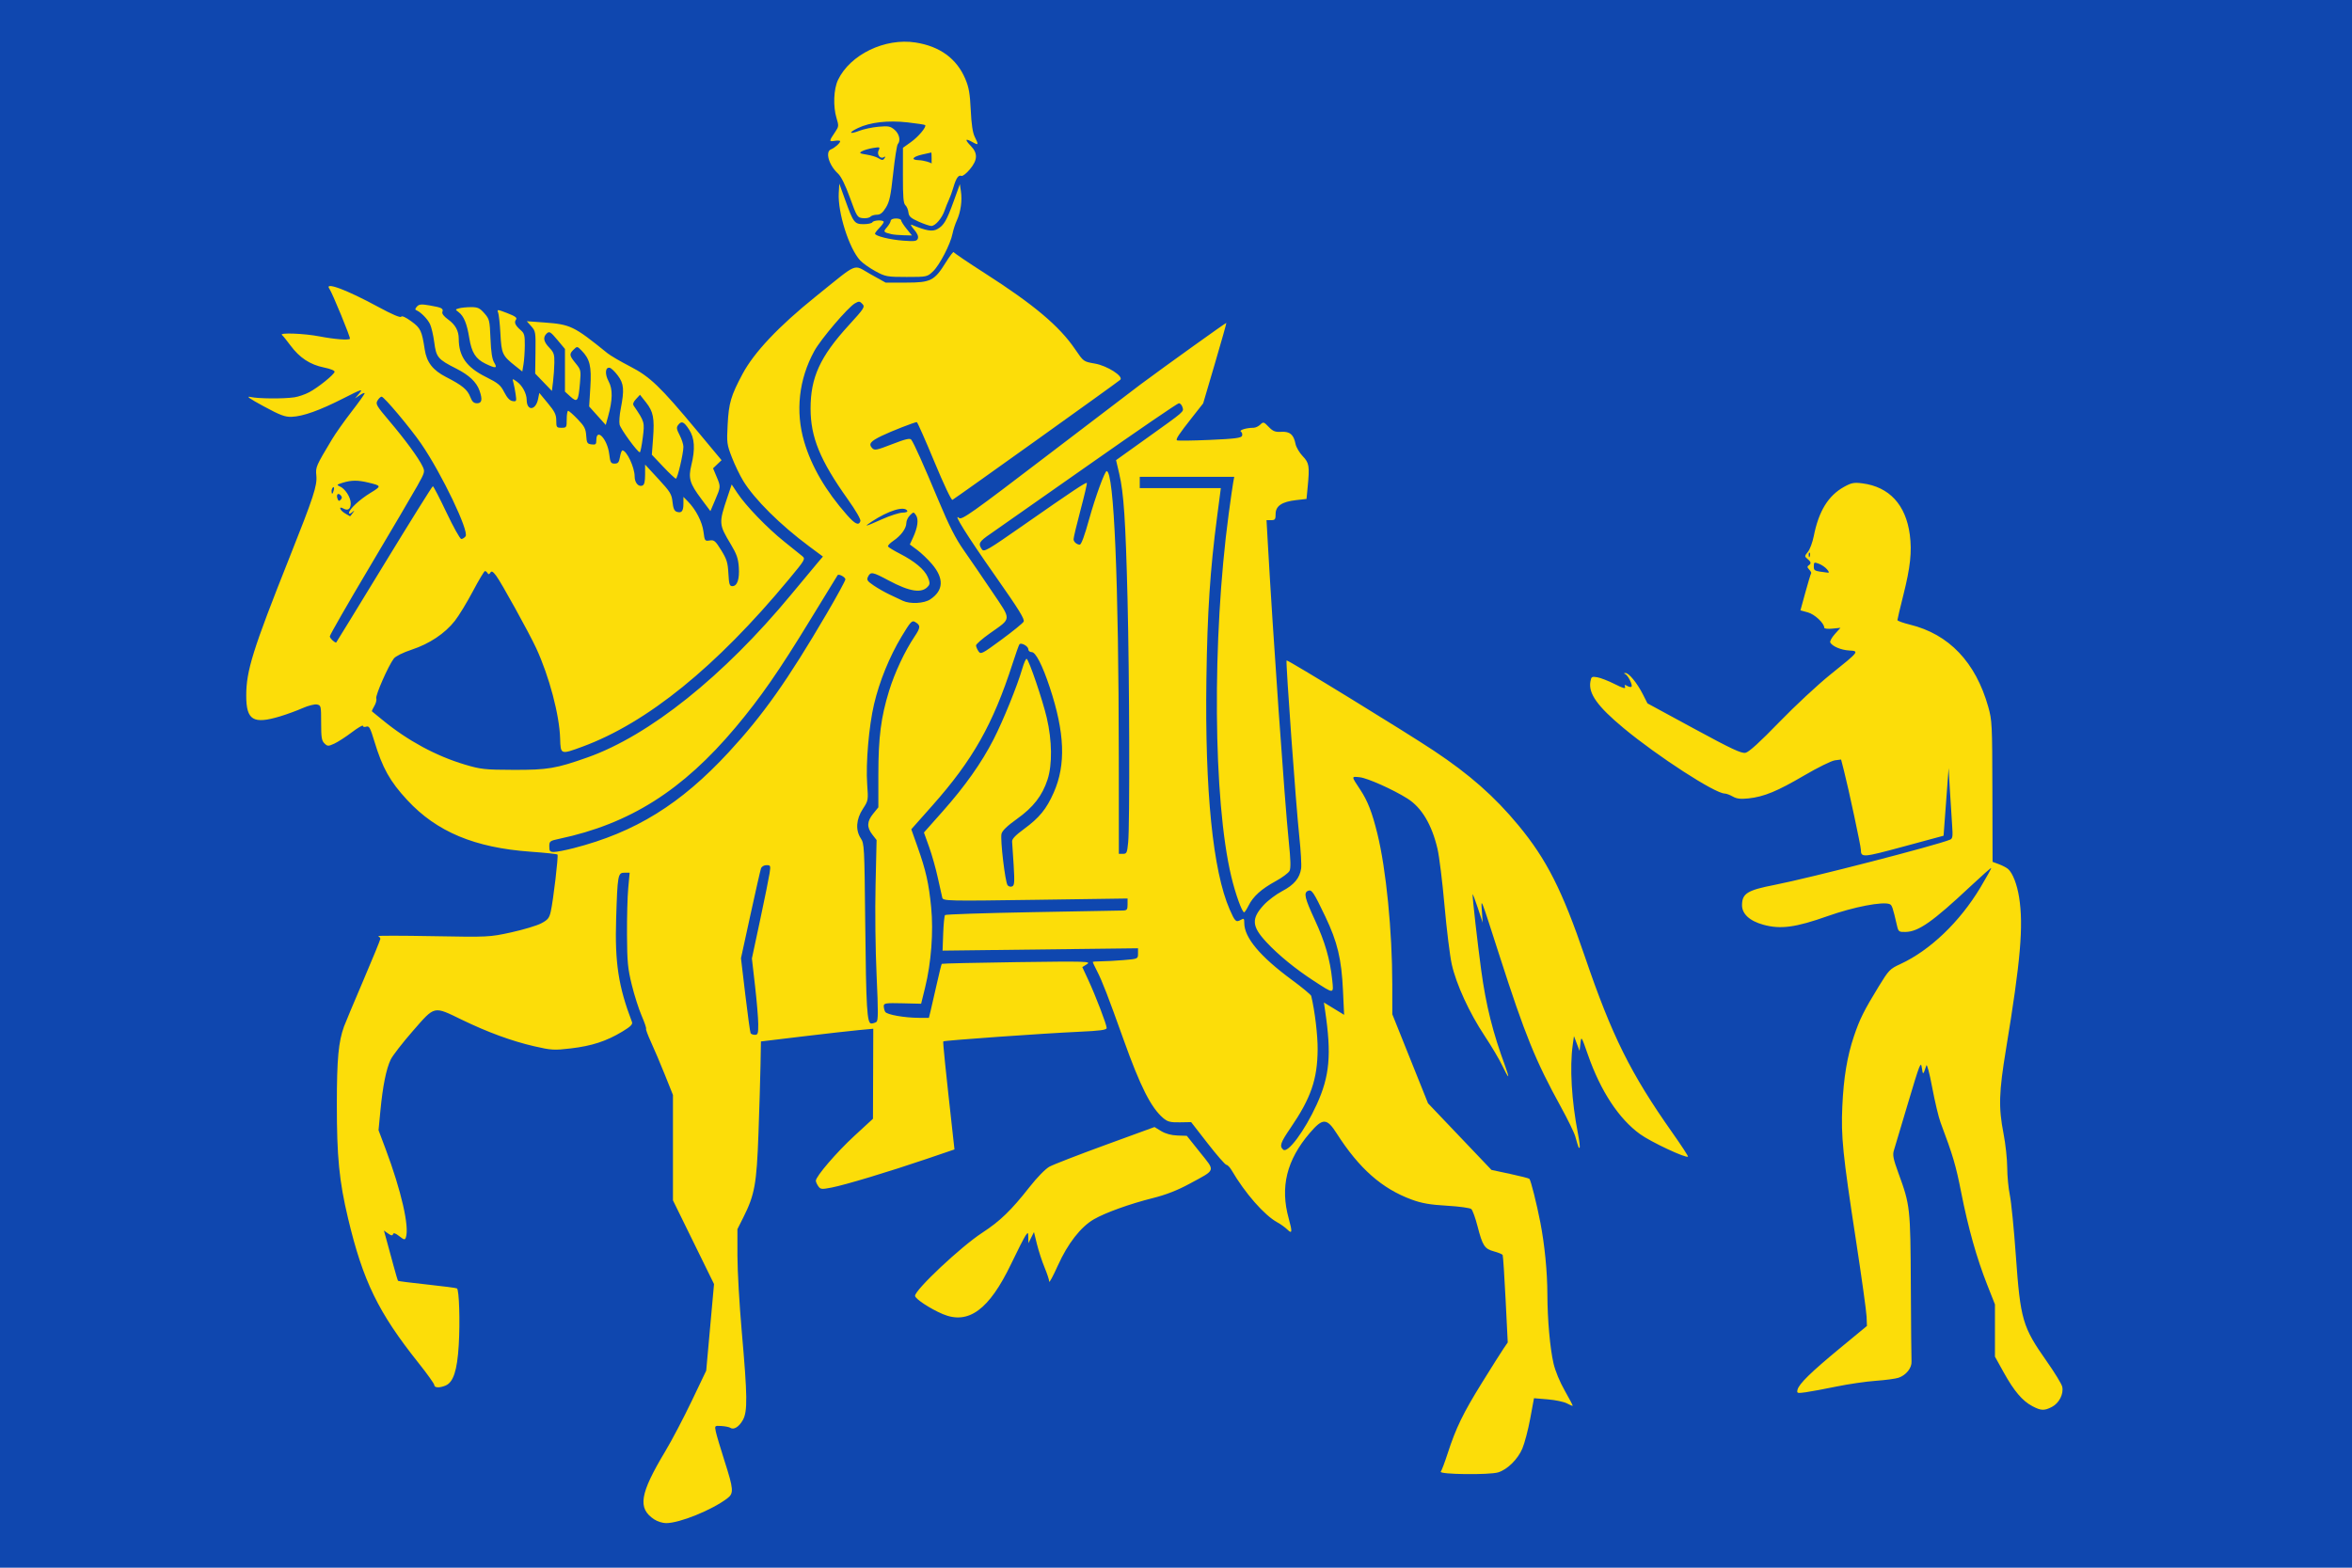
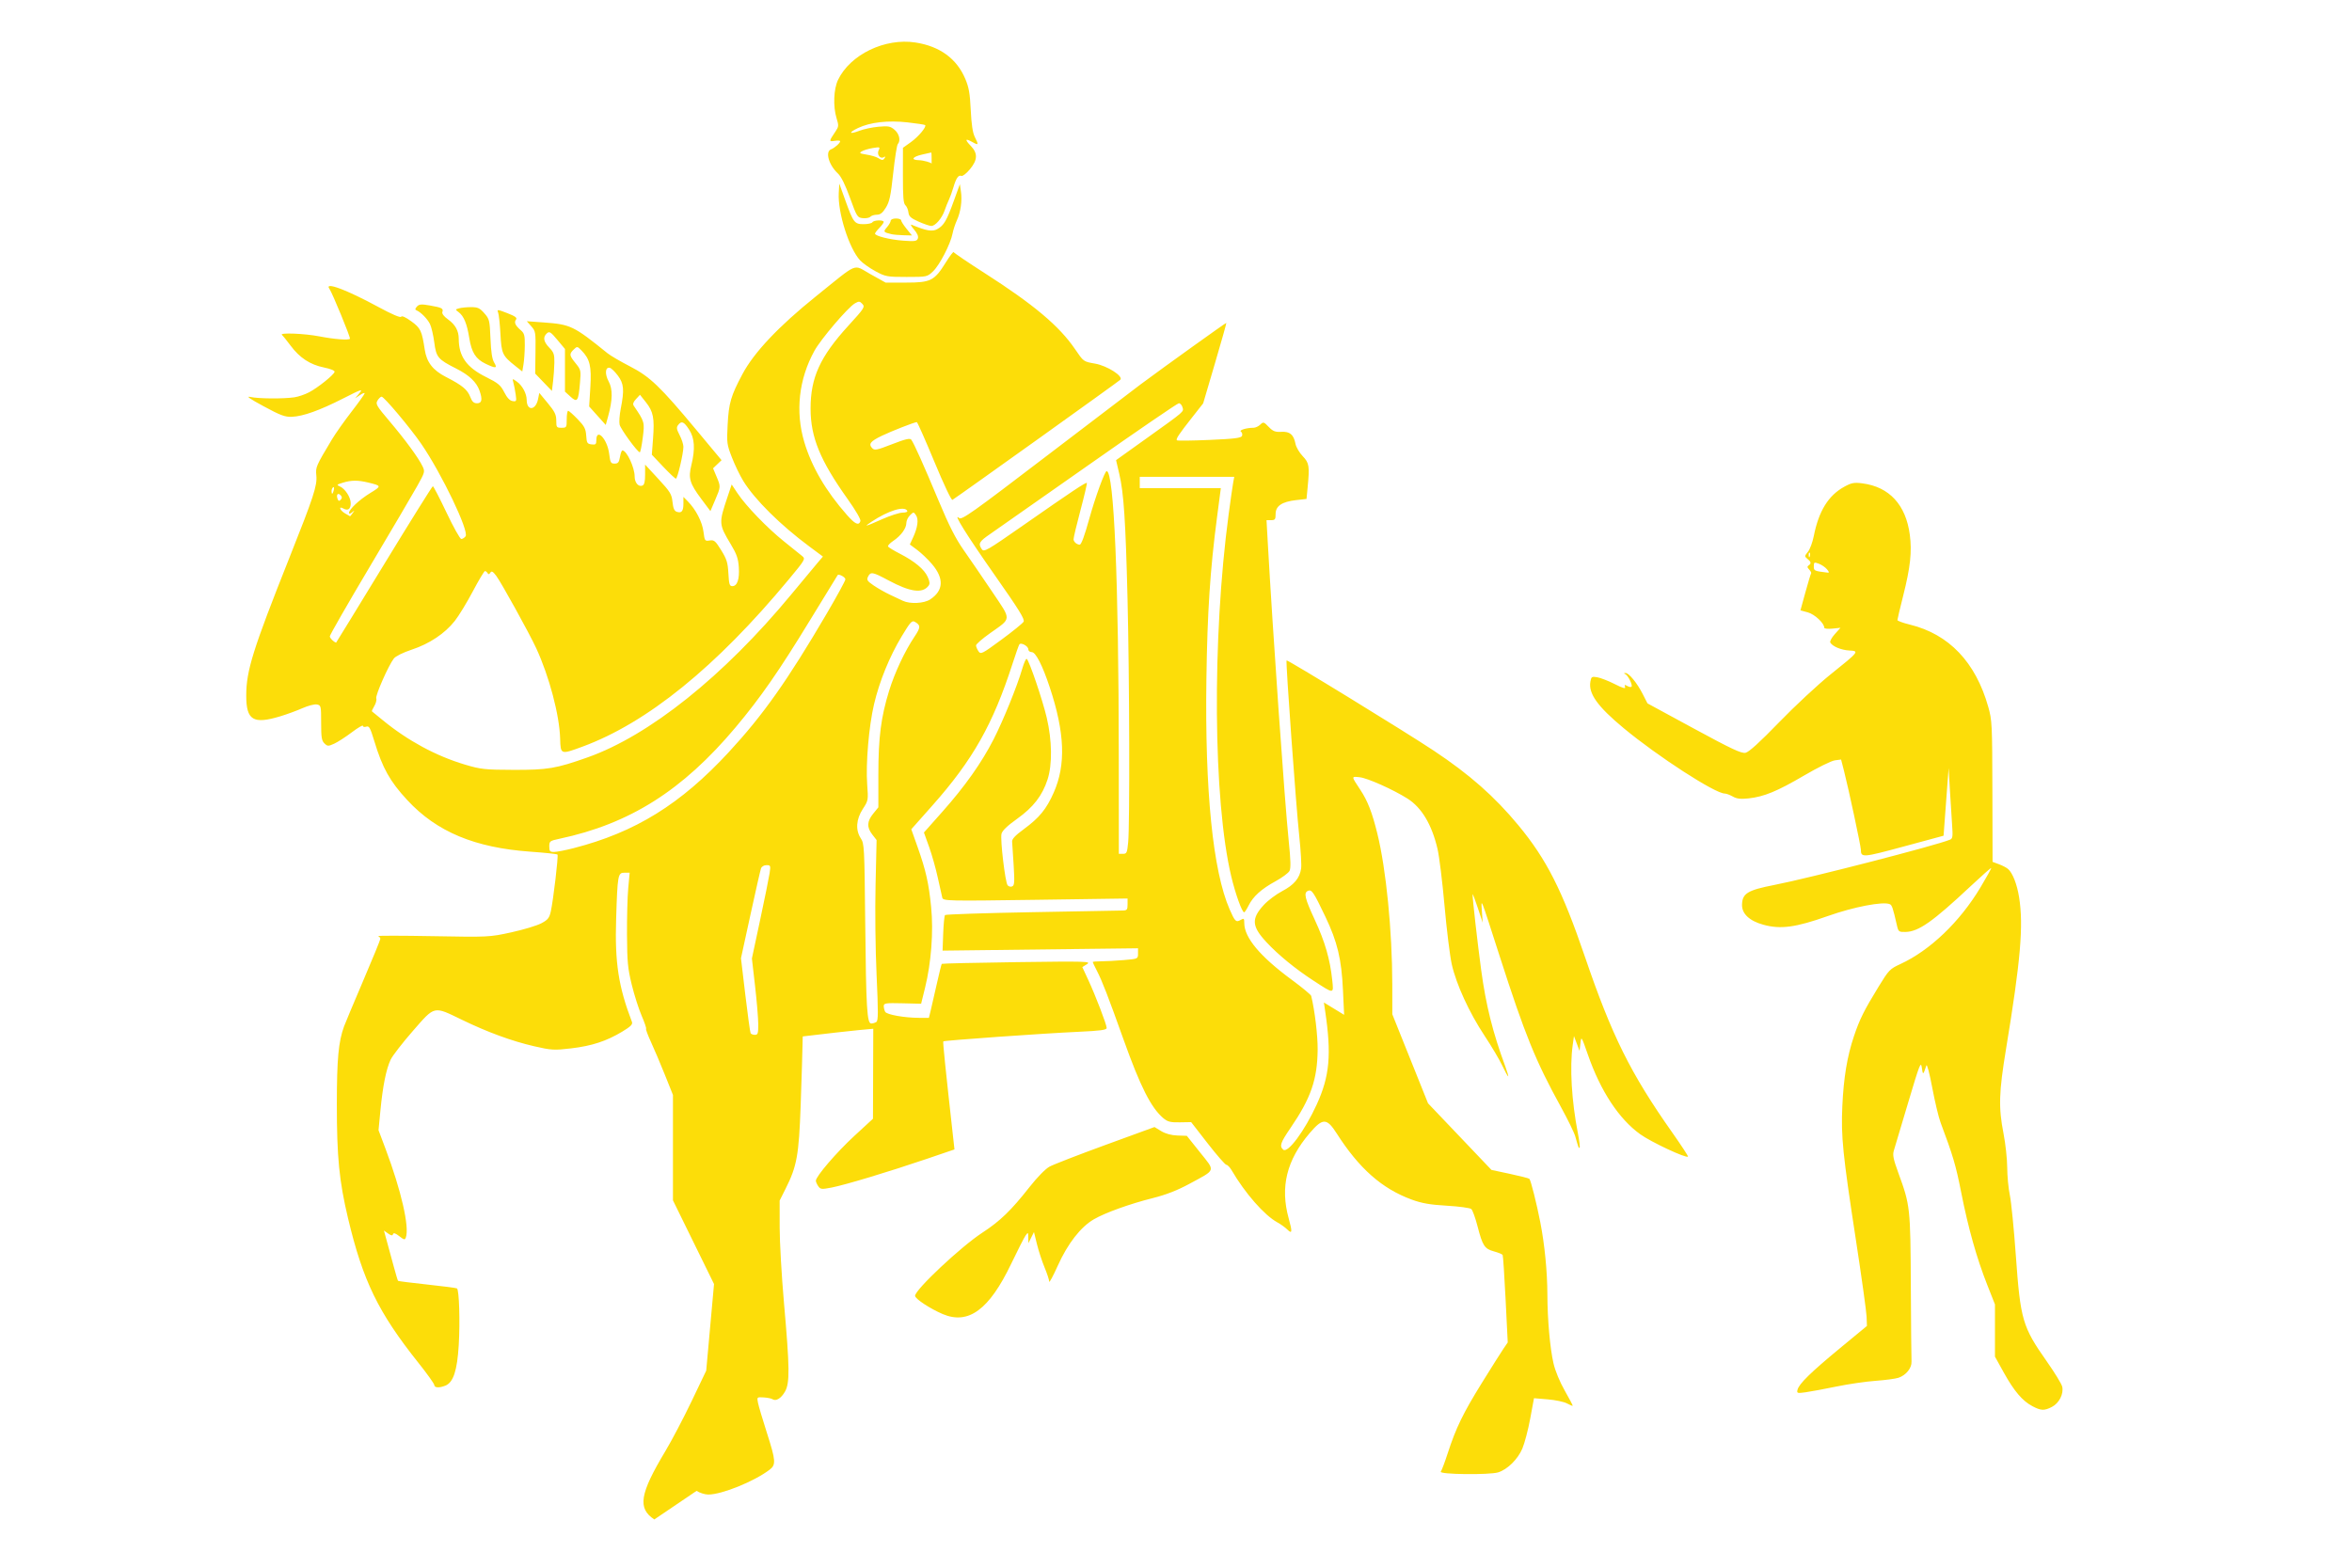
<svg xmlns="http://www.w3.org/2000/svg" xmlns:ns1="http://www.inkscape.org/namespaces/inkscape" xmlns:ns2="http://sodipodi.sourceforge.net/DTD/sodipodi-0.dtd" width="326.786" height="217.857" id="svg5581" version="1.1" ns1:version="0.48.4 r9939" ns2:docname="Nieuw document 9">
  <defs id="defs5583" />
  <ns2:namedview id="base" pagecolor="#ffffff" bordercolor="#666666" borderopacity="1.0" ns1:pageopacity="0.0" ns1:pageshadow="2" ns1:zoom="0.98994949" ns1:cx="267.2577" ns1:cy="165.36179" ns1:document-units="px" ns1:current-layer="layer1" showgrid="false" fit-margin-top="0" fit-margin-left="0" fit-margin-right="0" fit-margin-bottom="0" ns1:window-width="1600" ns1:window-height="837" ns1:window-x="-8" ns1:window-y="-8" ns1:window-maximized="1" />
  <g ns1:label="Laag 1" ns1:groupmode="layer" id="layer1" transform="translate(3.393,-249.148)">
-     <rect style="fill:#0f47af;fill-opacity:1;fill-rule:evenodd;stroke:none" id="rect2996" width="326.786" height="217.857" x="-3.393" y="249.148" />
    <g transform="matrix(0.242,0,0,0.262,197.746,324.18)" id="layer1-0" ns1:label="Laag 1" style="fill:#fcdd09;fill-opacity:1">
-       <path style="fill:#fcdd09;fill-opacity:1" d="m -455.485,519.553 c -9.741,-5.939 -8.412,-13.499 6.382,-36.302 3.655,-5.633 10.416,-17.526 15.026,-26.428 l 8.381,-16.186 2.243,-22.975 2.244,-22.975 -11.79,-22.197 -11.79,-22.197 0,-27.948 0,-27.948 -4.636,-10.694 c -2.55,-5.882 -6.128,-13.678 -7.952,-17.325 -1.824,-3.647 -3.106,-6.842 -2.847,-7.101 0.258,-0.258 -0.894,-3.385 -2.562,-6.948 -1.667,-3.563 -4.212,-10.943 -5.655,-16.399 -2.289,-8.656 -2.638,-12.025 -2.736,-26.421 -0.062,-9.075 0.256,-20.212 0.707,-24.75 l 0.819,-8.25 -2.955,0 c -3.795,0 -4.006,1.078 -4.802,24.5 -0.789,23.221 1.309,35.854 9.079,54.66 0.532,1.287 -0.736,2.451 -5.637,5.174 -9.056,5.033 -17.399,7.548 -29.364,8.855 -9.651,1.054 -11.303,0.964 -21.212,-1.147 -12.783,-2.724 -26.68,-7.433 -41.462,-14.051 -16.411,-7.346 -15.307,-7.58 -28.114,5.957 -5.957,6.296 -11.699,13.149 -12.759,15.229 -2.558,5.014 -4.515,13.996 -5.853,26.861 l -1.096,10.537 4.036,9.918 c 9.003,22.126 13.786,41.419 11.648,46.988 -0.537,1.399 -1.015,1.311 -3.773,-0.69 -2.192,-1.59 -3.291,-1.917 -3.59,-1.067 -0.322,0.914 -1.039,0.826 -2.832,-0.349 l -2.401,-1.573 1.597,5.349 c 0.878,2.942 2.624,8.868 3.88,13.17 1.255,4.301 2.438,7.972 2.628,8.157 0.19,0.185 7.72,1.065 16.733,1.955 9.013,0.89 16.708,1.817 17.1,2.059 1.262,0.78 1.834,17.655 1.02,30.086 -0.884,13.503 -3.099,19.746 -7.613,21.463 -3.498,1.33 -6.388,1.199 -6.425,-0.29 -0.017,-0.688 -4.106,-5.975 -9.087,-11.75 -23.089,-26.769 -31.865,-43.42 -40.441,-76.724 -5.077,-19.716 -6.443,-32.601 -6.423,-60.577 0.017,-23.963 0.929,-33.021 4.146,-41.199 0.649,-1.65 5.603,-12.563 11.008,-24.252 5.405,-11.688 9.828,-21.663 9.828,-22.167 0,-0.503 -0.562,-1.153 -1.25,-1.445 -0.688,-0.291 13.375,-0.282 31.25,0.02 32.027,0.542 32.684,0.512 45.149,-2.017 6.957,-1.412 14.684,-3.556 17.172,-4.765 3.848,-1.87 4.672,-2.808 5.519,-6.286 1.453,-5.968 4.469,-29.614 3.856,-30.227 -0.288,-0.288 -7.199,-0.962 -15.359,-1.497 -32.147,-2.11 -53.987,-10.543 -70.868,-27.364 -9.979,-9.944 -14.253,-17.005 -18.939,-31.287 -2.346,-7.15 -2.98,-8.204 -4.624,-7.683 -1.048,0.333 -1.905,0.14 -1.905,-0.429 0,-0.569 -2.883,0.981 -6.407,3.445 -3.523,2.463 -8.072,5.174 -10.107,6.025 -3.4,1.421 -3.854,1.407 -5.593,-0.167 -1.597,-1.445 -1.893,-3.157 -1.893,-10.942 0,-8.956 -0.071,-9.242 -2.409,-9.689 -1.325,-0.253 -5.037,0.617 -8.25,1.933 -3.213,1.317 -8.982,3.271 -12.821,4.344 -15.538,4.341 -19.52,2.098 -19.52,-10.996 0,-13.207 3.764,-24.317 24.752,-73.053 13.986,-32.478 16.056,-38.32 15.488,-43.714 -0.466,-4.429 -0.235,-4.921 8.954,-19.09 2.031,-3.133 7.084,-9.746 11.228,-14.696 4.144,-4.95 7.544,-9.348 7.556,-9.773 0.012,-0.425 -1.215,0.002 -2.728,0.949 l -2.75,1.722 2.463,-2.741 c 2.221,-2.471 1.314,-2.201 -9.235,2.756 -13.606,6.393 -23.095,9.526 -29.601,9.772 -3.834,0.145 -6.6,-0.812 -16.128,-5.583 -8.281,-4.147 -10.38,-5.527 -7.5,-4.931 4.476,0.926 18.804,1.023 25.141,0.169 2.278,-0.307 6.103,-1.516 8.5,-2.688 5.023,-2.454 14.034,-9.12 14.576,-10.783 0.224,-0.685 -2.193,-1.612 -6.15,-2.359 -7.925,-1.495 -13.924,-5.14 -19.14,-11.628 -2.16,-2.686 -4.377,-5.215 -4.927,-5.619 -1.789,-1.314 12.778,-0.802 21.5,0.756 8.579,1.533 16.691,2.122 17.538,1.274 0.488,-0.488 -10.161,-24.419 -11.812,-26.545 -3.049,-3.925 9.894,0.529 28.166,9.693 7.761,3.892 12.636,5.82 13.046,5.158 0.407,-0.659 2.601,0.254 5.819,2.422 5.359,3.609 6.059,4.969 7.715,14.978 1.119,6.763 4.674,10.994 12.249,14.578 9.308,4.405 12.27,6.656 13.905,10.57 1.056,2.528 2.011,3.351 3.887,3.351 2.795,0 3.211,-1.954 1.423,-6.685 -1.716,-4.541 -5.957,-8.247 -13.436,-11.741 -10.479,-4.895 -11.426,-5.943 -12.547,-13.881 -0.529,-3.744 -1.625,-8.092 -2.437,-9.662 -1.422,-2.75 -5.324,-6.417 -7.816,-7.344 -0.873,-0.325 -0.791,-0.864 0.3,-1.98 1.238,-1.266 2.531,-1.367 7.408,-0.581 6.929,1.117 7.914,1.594 7.189,3.481 -0.333,0.868 0.921,2.37 3.289,3.937 4.157,2.751 6.111,6.024 6.119,10.254 0.019,9.329 4.493,15.144 15.568,20.237 7.053,3.243 8.483,4.341 10.557,8.109 1.613,2.929 3.179,4.468 4.778,4.696 2.232,0.318 2.342,0.103 1.787,-3.5 -0.325,-2.111 -0.906,-4.905 -1.292,-6.208 -0.698,-2.364 -0.693,-2.365 1.999,-0.602 3.098,2.03 5.59,6.324 5.612,9.672 0.04,6.028 5.192,5.684 6.536,-0.436 l 0.714,-3.252 4.867,5.434 c 4.02,4.488 4.867,6.097 4.867,9.244 0,3.566 0.192,3.81 3,3.81 2.889,0 3,-0.167 3,-4.5 0,-2.475 0.369,-4.5 0.821,-4.5 0.452,0 2.899,1.991 5.439,4.425 3.893,3.73 4.667,5.104 4.929,8.75 0.279,3.884 0.592,4.358 3.061,4.642 2.353,0.271 2.75,-0.046 2.75,-2.191 0,-6.908 6.339,-0.662 7.394,7.284 0.601,4.533 0.941,5.091 3.096,5.091 1.974,0 2.541,-0.645 3.077,-3.5 0.361,-1.925 0.987,-3.5 1.39,-3.5 2.472,0 7.044,8.987 7.044,13.845 0,3.289 2.223,5.667 4.487,4.798 1.086,-0.417 1.513,-2.069 1.513,-5.854 l 0,-5.273 7.608,7.608 c 6.826,6.826 7.661,8.081 8.127,12.215 0.375,3.331 1.036,4.771 2.383,5.199 2.816,0.894 3.882,-0.279 3.882,-4.271 l 0,-3.615 2.556,2.401 c 4.606,4.327 8.243,10.854 8.962,16.083 0.671,4.878 0.799,5.045 3.564,4.639 2.545,-0.373 3.29,0.208 6.601,5.152 3.192,4.766 3.792,6.551 4.137,12.323 0.345,5.758 0.676,6.75 2.256,6.75 2.834,0 4.189,-3.642 3.727,-10.021 -0.335,-4.633 -1.214,-6.971 -4.551,-12.11 -6.971,-10.736 -7.008,-11.207 -1.977,-25.084 l 2.435,-6.715 3.308,4.606 c 4.843,6.744 17.178,18.552 26.779,25.635 4.613,3.403 9.296,6.886 10.407,7.739 1.96,1.505 1.732,1.87 -7.82,12.5 -41.598,46.29 -81.217,75.949 -118.323,88.578 -12.586,4.283 -12.582,4.285 -12.839,-4.235 -0.376,-12.486 -6.29,-33.126 -13.757,-48.016 -4.005,-7.985 -20.116,-34.923 -22.954,-38.377 -1.924,-2.342 -2.662,-2.702 -3.363,-1.643 -0.627,0.947 -1.105,1.022 -1.583,0.25 -0.376,-0.609 -1.051,-1.107 -1.499,-1.107 -0.449,0 -3.593,4.853 -6.988,10.785 -3.395,5.932 -8.049,12.979 -10.341,15.661 -5.721,6.692 -14.524,12.121 -24.69,15.227 -5.013,1.531 -9.276,3.482 -10.31,4.719 -3.093,3.699 -10.679,19.596 -10.087,21.138 0.314,0.817 -0.19,2.646 -1.12,4.065 -0.929,1.418 -1.541,2.686 -1.36,2.816 0.181,0.13 3.03,2.279 6.33,4.775 14.306,10.821 30.495,18.899 47,23.453 9.158,2.527 11.516,2.763 28,2.807 19.567,0.052 24.393,-0.7 42.5,-6.624 35.436,-11.593 78.116,-43.119 116.749,-86.238 6.94,-7.745 13.905,-15.475 15.479,-17.177 l 2.862,-3.094 -7.795,-5.345 c -16.653,-11.419 -31.392,-24.919 -37.918,-34.73 -1.925,-2.895 -4.866,-8.52 -6.534,-12.5 -2.9,-6.919 -3.007,-7.685 -2.451,-17.435 0.654,-11.451 1.865,-15.262 8.507,-26.776 6.639,-11.508 20.765,-25.324 42.1,-41.177 25.098,-18.649 21.074,-17.13 31.353,-11.841 l 8.729,4.492 11.811,0 c 14.123,0 16.226,-0.992 22.781,-10.744 2.296,-3.416 4.321,-5.851 4.5,-5.413 0.179,0.439 8.17,5.439 17.758,11.112 28.19,16.68 42.846,28.062 51.882,40.294 4.985,6.748 4.812,6.632 11.534,7.726 6.984,1.137 16.415,6.715 14.48,8.565 -1.03,0.985 -91.859,61.023 -96.363,63.696 -0.605,0.359 -4.932,-8.07 -10.429,-20.312 -5.168,-11.509 -9.686,-20.925 -10.041,-20.925 -1.294,0 -14.643,4.821 -20.118,7.266 -6.506,2.905 -7.721,4.319 -5.567,6.474 1.397,1.397 2.521,1.199 11.541,-2.041 7.547,-2.711 10.228,-3.297 10.953,-2.394 1.58,1.967 6.991,13.118 15.663,32.276 6.109,13.496 9.793,20.195 14.529,26.416 3.49,4.584 10.768,14.412 16.175,21.839 11.381,15.635 11.483,13.855 -1.273,22.23 -4.345,2.852 -7.899,5.718 -7.899,6.369 0,0.651 0.625,2.038 1.389,3.083 1.32,1.805 1.979,1.5 13.161,-6.091 6.474,-4.395 12.219,-8.7 12.766,-9.567 0.786,-1.245 -2.633,-6.35 -16.295,-24.332 -16.321,-21.482 -24.691,-33.859 -20.741,-30.671 1.487,1.2 7.318,-2.621 50.45,-33.052 26.823,-18.925 51.019,-35.952 53.769,-37.837 14.47,-9.921 49.003,-32.798 49.205,-32.596 0.128,0.128 -2.813,9.786 -6.535,21.461 l -6.769,21.227 -6.34,7.447 c -7.649,8.985 -9.43,11.458 -8.743,12.145 0.287,0.287 8.696,0.194 18.688,-0.206 14.518,-0.582 18.278,-1.021 18.726,-2.187 0.308,-0.803 0.01,-1.8 -0.666,-2.217 -1.257,-0.777 3.222,-2.04 7.231,-2.04 1.125,0 2.877,-0.752 3.892,-1.671 1.74,-1.574 2.018,-1.506 4.829,1.187 2.457,2.354 3.743,2.818 7.295,2.634 4.917,-0.255 7.062,1.448 8.123,6.448 0.362,1.704 2.212,4.605 4.111,6.446 3.761,3.645 4.024,5.201 2.825,16.68 l -0.629,6.018 -5.956,0.623 c -8.173,0.854 -11.786,3.108 -11.786,7.351 0,2.873 -0.327,3.284 -2.609,3.284 l -2.609,0 0.682,11.25 c 2.942,48.535 9.759,138.312 12.072,158.998 1.12,10.013 1.245,14.294 0.462,15.757 -0.592,1.105 -4.186,3.576 -7.988,5.491 -8.189,4.124 -12.915,8.058 -15.544,12.939 -1.056,1.961 -2.191,3.566 -2.522,3.566 -1.214,0 -5.014,-9.754 -7.402,-19 -10.42,-40.336 -11.088,-126.064 -1.496,-192.207 1.093,-7.539 2.261,-15.076 2.596,-16.75 l 0.609,-3.043 -27.125,0 -27.125,0 0,3 0,3 23.276,0 23.276,0 -2.162,15.25 c -4.002,28.23 -5.576,50.3 -6.128,85.937 -0.92,59.396 3.723,101.944 13.341,122.256 3.084,6.514 3.664,7.02 6.376,5.568 1.797,-0.962 2.021,-0.781 2.021,1.638 0,7.763 9.033,17.74 27.34,30.198 5.938,4.041 10.933,7.866 11.099,8.5 2.068,7.897 3.767,20.981 3.692,28.432 -0.16,15.878 -3.861,25.761 -15.578,41.606 -5.799,7.841 -6.45,9.626 -4.195,11.498 2.592,2.151 12.316,-9.956 19.243,-23.958 7.449,-15.057 8.555,-26.487 4.812,-49.763 l -0.698,-4.339 5.806,3.276 5.806,3.276 -0.658,-13.007 c -0.842,-16.638 -3.174,-25.635 -10.141,-39.119 -6.722,-13.011 -7.782,-14.473 -9.901,-13.66 -2.648,1.016 -1.933,3.833 3.948,15.56 5.779,11.522 8.668,20.768 9.925,31.752 0.865,7.564 1.218,7.55 -10.66,0.412 -10.447,-6.278 -20.221,-13.654 -27.037,-20.406 -8.538,-8.457 -8.862,-12.528 -1.579,-19.833 2.352,-2.359 7.104,-5.655 10.56,-7.324 6.798,-3.284 10.043,-6.867 10.858,-11.991 0.285,-1.793 -0.178,-9.335 -1.031,-16.759 -1.935,-16.855 -7.898,-93.047 -7.326,-93.618 0.496,-0.497 68.149,37.826 84.495,47.863 20.562,12.626 34.893,24.295 48.543,39.526 16.236,18.117 25.232,34.524 38.23,69.728 15.516,42.024 26.218,61.926 50.189,93.338 5.179,6.786 9.236,12.518 9.017,12.738 -1.02,1.02 -21.161,-7.691 -27.45,-11.872 -12.215,-8.12 -22.705,-22.844 -29.975,-42.068 -3.8,-10.049 -3.837,-10.102 -4.334,-6.137 l -0.501,4 -1.609,-3.928 -1.609,-3.928 -0.715,4.767 c -1.779,11.863 -0.651,29.543 2.989,46.845 0.815,3.873 1.259,7.264 0.987,7.536 -0.507,0.507 -0.592,0.304 -2.509,-5.939 -0.616,-2.005 -4.296,-8.98 -8.178,-15.5 -14.707,-24.697 -20.604,-38.114 -35.318,-80.354 -11.171,-32.067 -10.655,-30.869 -10.104,-23.5 l 0.449,6 -2.863,-8 c -1.574,-4.4 -2.894,-7.55 -2.932,-7 -0.121,1.753 2.88,26.167 4.941,40.195 2.742,18.657 6.668,33.141 13.84,51.055 1.156,2.888 1.89,5.25 1.631,5.25 -0.259,0 -1.792,-2.587 -3.405,-5.75 -1.614,-3.163 -6.165,-10.25 -10.113,-15.75 -8.815,-12.279 -16.307,-27.37 -18.866,-38 -1.059,-4.4 -2.921,-18.35 -4.137,-31 -1.216,-12.65 -3.029,-26.219 -4.029,-30.154 -3.281,-12.911 -9.093,-21.9 -17.241,-26.667 -8.151,-4.769 -23.018,-10.907 -27.413,-11.317 -4.949,-0.462 -4.965,-0.753 0.352,6.687 4.227,5.915 6.74,11.889 9.767,23.228 5.021,18.802 8.545,51.706 8.571,80.014 l 0.014,15.791 10.25,23.609 10.25,23.609 18.216,17.67 18.216,17.67 10.614,2.093 c 5.838,1.151 10.858,2.337 11.156,2.635 0.839,0.839 4.186,13.155 6.285,23.132 2.493,11.846 4.005,26.12 4.047,38.211 0.046,13.37 1.511,28.565 3.528,36.594 1.006,4.003 3.598,9.79 6.469,14.438 2.635,4.267 4.679,7.872 4.543,8.012 -0.136,0.14 -1.626,-0.433 -3.311,-1.274 -1.685,-0.84 -6.63,-1.803 -10.991,-2.139 l -7.928,-0.611 -2.157,10.763 c -1.186,5.92 -3.222,13.09 -4.524,15.934 -2.597,5.672 -8.568,11.111 -13.865,12.631 -5.052,1.449 -34.191,1.128 -32.977,-0.364 0.535,-0.657 2.318,-5.021 3.961,-9.699 4.761,-13.546 8.817,-21.268 19.639,-37.392 5.576,-8.307 11.197,-16.533 12.492,-18.28 l 2.354,-3.175 -1.23,-22.825 c -0.677,-12.553 -1.438,-23.162 -1.692,-23.575 -0.254,-0.413 -2.49,-1.261 -4.968,-1.885 -5.437,-1.369 -6.541,-2.93 -9.458,-13.364 -1.23,-4.4 -2.831,-8.493 -3.558,-9.097 -0.727,-0.603 -7.023,-1.401 -13.992,-1.774 -9.677,-0.517 -14.465,-1.287 -20.269,-3.257 -17.052,-5.789 -30.126,-16.443 -43.011,-35.053 -5.737,-8.286 -8.02,-8.319 -15.514,-0.225 -13.264,14.326 -17.071,28.642 -12.051,45.314 2.151,7.143 1.985,8.403 -0.772,5.882 -1.238,-1.132 -3.825,-2.851 -5.75,-3.822 -7.45,-3.756 -18.579,-15.481 -26.309,-27.719 -0.955,-1.512 -2.289,-2.779 -2.964,-2.814 -0.675,-0.035 -5.502,-5.144 -10.727,-11.353 l -9.5,-11.289 -6.516,0.103 c -5.396,0.085 -7.025,-0.297 -9.477,-2.22 -7.037,-5.519 -13.133,-16.655 -22.815,-41.678 -8.883,-22.957 -12.284,-31.075 -15.216,-36.322 -1.362,-2.436 -2.476,-4.598 -2.476,-4.804 0,-0.206 2.138,-0.377 4.75,-0.38 2.612,-0.003 8.463,-0.295 13,-0.648 8.223,-0.64 8.25,-0.651 8.25,-3.452 l 0,-2.81 -56.106,0.621 -56.106,0.621 0.356,-9.081 c 0.196,-4.995 0.674,-9.398 1.062,-9.786 0.389,-0.388 22.889,-1.075 50,-1.527 27.111,-0.452 50.531,-0.846 52.043,-0.877 2.408,-0.048 2.75,-0.448 2.75,-3.215 l 0,-3.16 -52.921,0.698 c -50.299,0.663 -52.947,0.609 -53.445,-1.09 -0.288,-0.983 -1.441,-5.726 -2.561,-10.541 -1.121,-4.814 -3.376,-12.2 -5.012,-16.413 l -2.974,-7.66 10.706,-11.141 c 12.902,-13.426 22.393,-25.828 29.286,-38.271 5.529,-9.981 13.56,-28.261 16.46,-37.467 0.988,-3.138 2.14,-5.493 2.559,-5.234 1.409,0.871 9.098,21.76 11.511,31.272 3.061,12.068 3.239,24.802 0.457,32.717 -3.017,8.585 -8.178,14.739 -17.523,20.892 -5.633,3.709 -8.505,6.267 -8.927,7.946 -0.78,3.109 2.101,25.567 3.496,27.248 0.568,0.685 1.739,0.974 2.601,0.643 1.347,-0.517 1.473,-2.088 0.891,-11.191 -0.372,-5.824 -0.773,-11.465 -0.891,-12.537 -0.154,-1.402 1.748,-3.28 6.786,-6.701 8.891,-6.037 12.911,-10.585 17.108,-19.352 7.068,-14.765 6.377,-31.714 -2.275,-55.808 -4.199,-11.694 -8.073,-18.692 -10.347,-18.692 -1.117,0 -1.986,-0.67 -1.986,-1.532 0,-1.617 -4.085,-3.715 -5.087,-2.613 -0.323,0.355 -2.081,4.921 -3.906,10.146 -11.281,32.287 -22.831,51.176 -46.1,75.394 l -12.076,12.568 3.561,9.269 c 4.821,12.547 6.474,19.317 7.84,32.098 1.385,12.966 0.036,29.452 -3.493,42.671 l -2.269,8.5 -10.734,-0.237 c -9.623,-0.213 -10.732,-0.058 -10.719,1.5 0.01,0.956 0.387,2.324 0.842,3.041 0.951,1.499 10.992,3.147 19.354,3.176 l 5.712,0.02 1.002,-3.75 c 0.551,-2.062 2.13,-8.424 3.508,-14.137 1.379,-5.713 2.678,-10.557 2.886,-10.766 0.209,-0.209 19.685,-0.621 43.28,-0.917 39.472,-0.494 42.681,-0.411 40.153,1.046 l -2.747,1.584 3.377,6.72 c 4.237,8.432 10.618,23.805 10.618,25.584 0,1.038 -3.669,1.494 -16.25,2.022 -20.162,0.845 -77.043,4.574 -77.553,5.084 -0.318,0.317 1.233,14.298 5.618,50.667 l 0.8,6.637 -16.058,5.051 c -21.394,6.73 -46.574,13.744 -54.403,15.154 -5.744,1.035 -6.475,0.972 -7.718,-0.668 -0.755,-0.996 -1.387,-2.305 -1.405,-2.908 -0.065,-2.255 11.831,-15.066 22.13,-23.83 l 10.662,-9.073 0.088,-23.868 0.088,-23.868 -8.25,0.705 c -4.537,0.388 -19.05,1.903 -32.25,3.368 l -24,2.663 -0.242,12.5 c -0.133,6.875 -0.665,23.3 -1.181,36.5 -1.04,26.607 -2.157,32.316 -8.662,44.284 l -3.415,6.284 0.01,14.216 c 0.01,7.819 1.111,25.751 2.458,39.851 3.318,34.723 3.42,42.694 0.607,47.246 -2.244,3.63 -5.194,5.28 -7.212,4.033 -0.636,-0.393 -2.913,-0.814 -5.06,-0.935 -3.879,-0.219 -3.899,-0.201 -3.228,2.9 0.371,1.716 2.644,8.795 5.051,15.73 5.181,14.931 5.357,17.061 1.626,19.696 -8.81,6.223 -27.439,13.198 -35.23,13.19 -1.936,-0.002 -4.958,-0.881 -6.716,-1.952 z m 59.662,-262.794 c -0.019,-3.163 -0.845,-12.275 -1.837,-20.25 l -1.803,-14.5 4.741,-20.5 c 2.607,-11.275 5.048,-22.413 5.425,-24.75 0.651,-4.042 0.563,-4.25 -1.796,-4.25 -1.44,0 -2.763,0.734 -3.153,1.75 -0.369,0.963 -3.106,12.072 -6.081,24.688 l -5.409,22.938 2.504,19.455 c 1.377,10.7 2.742,19.841 3.033,20.312 0.291,0.471 1.403,0.857 2.471,0.857 1.7,0 1.937,-0.713 1.907,-5.75 z m 67.836,-1.107 c 1.065,-0.676 1.086,-5.186 0.114,-24.735 -0.684,-13.761 -0.937,-34.055 -0.596,-47.815 l 0.593,-23.907 -2.457,-2.92 c -3.243,-3.854 -3.101,-6.964 0.507,-11.073 l 2.964,-3.376 0,-17.409 c 0.01,-19.692 1.494,-30.401 6.173,-44.405 3.22,-9.638 9.025,-21.063 14.6,-28.735 3.542,-4.874 3.577,-6.013 0.24,-7.799 -1.725,-0.923 -2.589,-0.051 -7.655,7.721 -6.976,10.703 -12.744,23.789 -15.838,35.938 -2.971,11.664 -4.805,31.429 -3.939,42.459 0.667,8.495 0.64,8.637 -2.479,13.062 -3.874,5.497 -4.311,11.246 -1.189,15.632 2.005,2.816 2.095,4.385 2.537,44.319 0.51,46.053 1.022,53.908 3.507,53.884 0.886,-0.008 2.197,-0.387 2.914,-0.842 z m 144.555,-95.29 c 0.963,-9.215 0.738,-87.316 -0.372,-129.099 -1.104,-41.547 -2.149,-56.107 -4.769,-66.421 l -1.819,-7.161 17.551,-11.595 c 22.287,-14.724 21.372,-13.99 20.574,-16.504 -0.362,-1.14 -1.288,-2.073 -2.058,-2.073 -0.77,0 -24.027,14.696 -51.683,32.657 -27.655,17.962 -53.095,34.437 -56.532,36.612 -6.507,4.117 -7.129,5.146 -4.929,8.155 1.223,1.673 2.998,0.724 24.017,-12.83 27.84,-17.953 35.764,-22.825 36.282,-22.306 0.22,0.22 -1.404,6.655 -3.61,14.3 -2.206,7.645 -4.011,14.642 -4.011,15.549 0,1.357 1.866,2.863 3.547,2.863 0.886,0 2.763,-4.705 5.46,-13.69 3.426,-11.413 8.91,-25.31 9.987,-25.31 4.229,0 6.91,58.35 6.972,151.75 l 0.034,51.25 2.357,0 c 2.151,0 2.414,-0.538 3,-6.147 z m -318.358,3.116 c 35.34,-8.383 61.427,-23.299 89.055,-50.919 19.766,-19.76 33.667,-37.927 56.196,-73.436 5.912,-9.319 10.75,-17.515 10.75,-18.212 0,-1.155 -3.75,-3.047 -4.447,-2.244 -0.163,0.188 -7.278,10.916 -15.812,23.841 -17.833,27.009 -28.427,41.101 -42.741,56.854 -30.449,33.508 -60.785,51.233 -101.25,59.161 -5.435,1.065 -5.75,1.287 -5.75,4.056 0,2.53 0.374,2.928 2.75,2.922 1.512,-0.004 6.575,-0.914 11.25,-2.023 z m -108.889,-150.462 c 15.064,-22.821 27.683,-41.496 28.041,-41.5 0.359,-0.004 3.89,6.292 7.848,13.992 3.957,7.7 7.771,14 8.475,14 0.704,0 1.812,-0.64 2.461,-1.423 2.176,-2.623 -13.743,-33.302 -25.466,-49.077 -6.226,-8.378 -21.343,-25 -22.737,-25 -0.544,0 -1.595,0.913 -2.336,2.028 -1.238,1.864 -0.68,2.755 6.88,11 9.073,9.895 16.604,19.395 18.944,23.899 1.476,2.841 1.386,3.15 -3.055,10.5 -2.517,4.165 -14.833,23.508 -27.371,42.985 -12.537,19.477 -22.795,35.992 -22.795,36.7 0,0.97 2.131,2.952 3.611,3.357 0.061,0.017 12.436,-18.641 27.5,-41.462 z m 313.585,18.536 c 7.699,-4.695 8.047,-11.113 1.015,-18.742 -2.291,-2.485 -6.086,-5.84 -8.435,-7.456 l -4.27,-2.938 1.853,-3.704 c 2.678,-5.355 3.286,-9.624 1.682,-11.818 -1.325,-1.812 -1.414,-1.811 -3.45,0.032 -1.15,1.04 -2.09,2.886 -2.09,4.102 0,2.846 -3.103,6.762 -7.523,9.494 -1.919,1.186 -3.261,2.526 -2.982,2.978 0.279,0.451 3.319,2.156 6.756,3.788 8.52,4.046 14.058,8.309 15.998,12.314 1.238,2.556 1.352,3.682 0.479,4.734 -3.492,4.207 -10.479,3.321 -23.098,-2.93 -8.998,-4.457 -10.158,-4.65 -11.616,-1.924 -0.916,1.712 -0.49,2.332 3.211,4.668 2.347,1.482 6.519,3.675 9.271,4.873 2.752,1.198 6.128,2.667 7.503,3.264 4.168,1.81 12.134,1.437 15.696,-0.735 z m -27.649,-42.526 c 4.649,-1.915 9.943,-3.49 11.762,-3.5 1.948,-0.011 3.055,-0.43 2.691,-1.018 -1.655,-2.677 -10.904,-0.039 -20.5,5.846 -4.797,2.942 -3.776,2.718 6.046,-1.328 z m -12.422,1.017 c 0.337,-0.879 -2.604,-5.577 -7.356,-11.75 -15.81,-20.537 -21.232,-32.763 -21.255,-47.93 -0.025,-16.484 5.455,-27.57 21.799,-44.097 9.052,-9.153 9.531,-9.844 7.94,-11.435 -1.494,-1.494 -2.001,-1.528 -4.311,-0.292 -4.039,2.162 -19.546,18.973 -23.262,25.218 -8.923,14.998 -10.983,32.129 -5.802,48.251 4.232,13.167 12.366,26.026 24.513,38.75 4.695,4.918 6.77,5.8 7.734,3.286 z m -291.497,-4.286 c 1.244,-1.586 1.208,-1.621 -0.378,-0.378 -1.009,0.791 -1.75,0.93 -1.75,0.327 0,-1.896 5.984,-7.075 12.263,-10.613 6.535,-3.683 6.507,-3.805 -1.263,-5.535 -5.884,-1.31 -9.607,-1.29 -14.5,0.08 -3.501,0.98 -3.737,1.219 -1.888,1.911 3.089,1.157 6.388,5.81 6.388,9.009 0,3.094 -1.601,4.141 -4.25,2.778 -2.965,-1.525 -2.005,0.968 1,2.598 1.512,0.821 2.807,1.51 2.877,1.532 0.07,0.022 0.745,-0.747 1.5,-1.71 z m -6.911,-9.433 c -1.528,-1.528 -2.655,-0.4 -1.807,1.807 0.5,1.304 0.934,1.433 1.823,0.543 0.89,-0.89 0.886,-1.449 -0.016,-2.351 z m -3.926,-2.818 c 0.288,-1.101 0.115,-1.749 -0.383,-1.441 -0.499,0.308 -0.907,1.209 -0.907,2.001 0,2.07 0.679,1.775 1.29,-0.56 z m 975.135,485.923 c -5.653,-2.745 -10.463,-7.983 -16.376,-17.831 l -5.049,-8.41 0,-13.85 0,-13.85 -4.443,-10.401 c -6.059,-14.187 -10.888,-30.028 -14.958,-49.08 -3.071,-14.373 -4.664,-19.355 -11.83,-37 -1.117,-2.75 -3.267,-11.075 -4.778,-18.5 -1.566,-7.694 -3.015,-12.747 -3.369,-11.75 -1.831,5.151 -1.989,5.228 -2.596,1.25 -0.563,-3.69 -1.174,-2.254 -7.875,18.5 -3.996,12.375 -7.689,23.803 -8.207,25.396 -0.77,2.368 -0.298,4.523 2.588,11.822 6.808,17.216 6.939,18.31 7.167,59.783 0.114,20.625 0.291,38.753 0.395,40.285 0.23,3.395 -3.145,7.275 -7.492,8.612 -1.707,0.525 -7.603,1.25 -13.103,1.611 -5.5,0.361 -15.625,1.726 -22.5,3.034 -6.875,1.308 -14.835,2.676 -17.688,3.039 -4.843,0.617 -5.153,0.528 -4.666,-1.333 0.812,-3.104 7.682,-9.314 24.435,-22.086 l 15.419,-11.756 -0.2,-4.952 c -0.11,-2.724 -2.892,-21.152 -6.183,-40.952 -7.496,-45.096 -8.541,-54.626 -7.748,-70.628 0.754,-15.209 2.778,-26.479 6.671,-37.146 3.322,-9.104 5.722,-13.555 14.228,-26.399 5.741,-8.668 6.422,-9.321 12.39,-11.857 17.022,-7.234 34.128,-22.344 45.989,-40.622 3.579,-5.515 6.36,-10.162 6.18,-10.326 -0.18,-0.164 -5.502,4.181 -11.827,9.656 -21.769,18.845 -29.866,24.104 -37.326,24.245 -3.833,0.072 -4.113,-0.122 -4.936,-3.423 -2.364,-9.487 -2.857,-10.832 -4.155,-11.33 -3.964,-1.521 -20.679,1.453 -35.583,6.332 -18.478,6.048 -27.09,7.116 -37,4.587 -7.971,-2.034 -12.354,-5.841 -12.218,-10.613 0.171,-6.025 3.165,-7.707 18.718,-10.514 20.213,-3.648 92.82,-20.943 100.729,-23.993 1.492,-0.575 1.652,-1.648 1.171,-7.818 -0.307,-3.933 -0.883,-12.326 -1.28,-18.651 l -0.723,-11.5 -0.727,9 c -0.4,4.95 -1.052,13.024 -1.448,17.942 l -0.721,8.942 -22.98,5.745 c -23.559,5.89 -24.466,5.951 -24.505,1.642 -0.017,-1.94 -7.087,-32.46 -9.676,-41.774 l -1.677,-6.032 -3.581,0.434 c -1.97,0.239 -9.881,3.845 -17.581,8.014 -15.542,8.414 -23.073,11.28 -32,12.176 -4.479,0.45 -6.761,0.199 -9,-0.987 -1.65,-0.874 -3.751,-1.593 -4.668,-1.596 -5.545,-0.021 -38.427,-19.681 -57.967,-34.659 -15.049,-11.535 -20.346,-18.374 -19.136,-24.706 0.503,-2.634 0.818,-2.814 4.012,-2.296 1.906,0.309 6.392,1.932 9.969,3.606 4.692,2.196 6.341,2.62 5.92,1.523 -0.465,-1.211 -0.208,-1.319 1.263,-0.532 1.015,0.543 2.112,0.722 2.438,0.396 0.807,-0.807 -1.982,-6.035 -3.558,-6.669 -0.978,-0.394 -0.96,-0.53 0.078,-0.59 1.898,-0.111 6.663,5.241 9.906,11.124 l 2.746,4.982 26.709,13.391 c 21.704,10.881 27.253,13.282 29.608,12.811 1.95,-0.39 8.272,-5.705 19.311,-16.233 9.027,-8.609 22.269,-19.991 29.427,-25.293 16.55,-12.257 16.69,-12.422 10.759,-12.729 -4.635,-0.24 -9.599,-2.164 -10.864,-4.21 -0.372,-0.601 0.791,-2.607 2.584,-4.457 l 3.26,-3.364 -4.648,0.436 c -2.556,0.24 -4.648,0.027 -4.648,-0.473 0,-2.404 -5.507,-7.161 -9.437,-8.151 l -4.242,-1.068 2.856,-9.605 c 1.571,-5.283 3.052,-9.801 3.291,-10.041 0.24,-0.24 -0.251,-1.123 -1.09,-1.962 -1.242,-1.242 -1.28,-1.678 -0.202,-2.344 1.508,-0.932 1.221,-1.881 -1.077,-3.561 -1.443,-1.055 -1.395,-1.397 0.491,-3.5 1.15,-1.282 2.669,-5.031 3.376,-8.331 2.851,-13.31 8.324,-21.528 17.44,-26.185 4.211,-2.151 5.699,-2.411 10.5,-1.836 15.43,1.85 24.934,11.362 27.206,27.231 1.289,8.998 0.332,17.212 -3.741,32.14 -1.854,6.793 -3.37,12.706 -3.37,13.142 0,0.435 3.224,1.52 7.165,2.41 22.42,5.063 37.76,19.937 44.981,43.615 2.193,7.19 2.286,8.948 2.382,44.849 l 0.1,37.365 3.695,1.27 c 2.032,0.699 4.399,1.854 5.259,2.568 2.625,2.178 5.102,8.093 6.289,15.013 2.58,15.047 0.851,33.558 -7.512,80.418 -4.115,23.054 -4.369,30.983 -1.44,44.86 1.145,5.423 2.097,13.523 2.116,18 0.019,4.477 0.697,11.065 1.505,14.64 0.808,3.575 2.357,17.975 3.441,32 2.643,34.193 3.803,37.858 17.798,56.233 4.496,5.903 8.47,11.913 8.832,13.356 0.958,3.816 -1.781,8.79 -5.921,10.755 -4.422,2.098 -6.215,2.031 -11.265,-0.421 z M 217.769,15.573 c -0.964,-1.065 -3.058,-2.391 -4.655,-2.948 -2.675,-0.933 -2.903,-0.825 -2.903,1.373 0,2.402 0.158,2.469 7.905,3.351 1.058,0.121 0.973,-0.318 -0.347,-1.776 z m -9.954,-8.793 c -0.332,-0.332 -0.569,0.258 -0.525,1.312 0.048,1.165 0.285,1.402 0.604,0.604 0.289,-0.722 0.253,-1.584 -0.079,-1.917 z M -289.918,410.605 c -7.2,-2.816 -15.871,-8.093 -15.871,-9.658 0,-3.248 26.325,-26.09 38.564,-33.461 10.256,-6.176 16.619,-11.859 27.154,-24.252 4.33,-5.094 9.12,-9.622 11.418,-10.795 2.177,-1.111 16.643,-6.297 32.147,-11.526 l 28.189,-9.507 3.848,2.163 c 2.448,1.376 5.823,2.223 9.278,2.33 l 5.431,0.167 7.588,8.786 c 8.88,10.281 9.376,8.928 -6.118,16.685 -6.894,3.452 -13.417,5.799 -21,7.557 -13.21,3.063 -27.229,7.722 -33.83,11.243 -7.548,4.026 -15.015,12.879 -20.676,24.512 -2.719,5.588 -4.955,9.428 -4.969,8.534 -0.014,-0.894 -1.216,-4.269 -2.67,-7.5 -1.454,-3.231 -3.417,-8.777 -4.363,-12.325 l -1.719,-6.451 -1.597,2.951 -1.597,2.951 -0.072,-3 c -0.069,-2.898 -0.123,-2.932 -1.592,-1 -0.836,1.1 -4.534,7.815 -8.218,14.921 -12.644,24.391 -24.539,32.459 -39.327,26.674 z m -138.674,-432.44 c -6.59,-8.13 -7.473,-10.934 -5.628,-17.868 2.28,-8.564 1.876,-14.34 -1.319,-18.856 -3,-4.242 -4.329,-4.746 -6.287,-2.387 -1.061,1.278 -0.91,2.206 0.877,5.386 1.188,2.113 2.159,4.881 2.159,6.15 0,3.546 -3.397,16.907 -4.3,16.914 -0.44,0.003 -3.731,-2.854 -7.314,-6.35 l -6.513,-6.355 0.694,-8.547 c 0.884,-10.9 0.165,-14.302 -4.069,-19.242 l -3.428,-4 -2.271,2.264 c -1.625,1.62 -1.99,2.645 -1.285,3.603 6.22,8.447 6.281,8.648 5.152,16.883 -0.584,4.263 -1.353,7.75 -1.707,7.75 -1.287,0 -10.992,-12.281 -11.591,-14.669 -0.339,-1.349 -0.053,-5.105 0.635,-8.346 2.144,-10.105 1.843,-13.37 -1.63,-17.665 -1.699,-2.101 -3.79,-3.958 -4.646,-4.127 -2.629,-0.518 -2.959,3.301 -0.626,7.255 2.387,4.046 2.281,9.807 -0.341,18.552 l -1.349,4.5 -4.763,-4.9 -4.763,-4.9 0.682,-10.184 c 0.749,-11.178 -0.247,-14.985 -5.114,-19.558 -2.361,-2.219 -2.492,-2.232 -4.444,-0.466 -2.668,2.414 -2.56,3.119 1.117,7.307 3.042,3.464 3.109,3.751 2.482,10.503 -0.901,9.696 -1.507,10.497 -5.441,7.187 l -3.167,-2.665 0,-11.314 0,-11.314 -4.37,-4.827 c -3.824,-4.223 -4.574,-4.658 -6,-3.474 -2.419,2.008 -1.99,4.388 1.37,7.608 2.595,2.486 2.988,3.558 2.912,7.937 -0.048,2.785 -0.386,7.303 -0.75,10.04 l -0.662,4.977 -4.799,-4.603 -4.799,-4.603 0.166,-11.197 c 0.16,-10.779 0.07,-11.298 -2.412,-13.888 l -2.578,-2.691 9.711,0.655 c 15.477,1.044 17.147,1.788 36.622,16.321 1.699,1.268 7.476,4.393 12.837,6.944 11.582,5.512 17.297,10.568 38.374,33.946 l 14.28,15.84 -2.44,2.16 -2.44,2.16 1.988,4.359 c 2.469,5.414 2.472,5.381 -0.811,12.49 l -2.701,5.849 -5.304,-6.543 z m -106.696,-70.434 c -7.44,-5.447 -7.944,-6.454 -8.557,-17.072 -0.306,-5.307 -0.916,-10.436 -1.356,-11.397 -0.723,-1.58 -0.216,-1.538 5.274,0.437 4.668,1.68 5.829,2.478 5.02,3.454 -1.222,1.472 -0.403,3.12 2.822,5.679 1.966,1.56 2.289,2.713 2.239,8 -0.032,3.398 -0.369,7.899 -0.75,10.003 l -0.692,3.825 -4,-2.929 z m -17.093,-1.184 c -5.676,-2.526 -8.012,-5.945 -9.363,-13.703 -1.313,-7.541 -3.105,-11.563 -6.08,-13.646 -2.04,-1.429 -2.039,-1.435 0.244,-2.047 1.26,-0.338 4.34,-0.62 6.845,-0.627 3.847,-0.011 5.032,0.49 7.638,3.236 2.946,3.105 3.105,3.706 3.541,13.439 0.324,7.238 0.943,10.931 2.135,12.75 2.024,3.09 0.933,3.221 -4.96,0.598 z m 223.869,-49.057 c -3.324,-1.661 -7.284,-4.248 -8.801,-5.75 -6.365,-6.301 -12.942,-25.466 -12.287,-35.807 l 0.312,-4.923 3.312,8.5 c 4.78,12.267 5.38,13 10.652,13 2.43,0 4.696,-0.45 5.036,-1 0.741,-1.199 6.5,-1.354 6.5,-0.174 0,0.454 -1.125,1.883 -2.5,3.174 -1.375,1.292 -2.5,2.649 -2.5,3.016 0,1.255 8.463,3.205 16.213,3.736 6.67,0.457 7.832,0.295 8.394,-1.17 0.429,-1.118 -0.334,-2.754 -2.227,-4.773 -1.584,-1.69 -2.205,-2.815 -1.38,-2.5 8.559,3.263 11.918,3.785 14.795,2.297 3.761,-1.945 5.351,-4.469 9.501,-15.083 l 3.41,-8.721 0.622,3.831 c 0.792,4.879 -0.127,10.897 -2.346,15.367 -0.956,1.925 -2.066,5.075 -2.468,7 -1.142,5.471 -7.42,16.711 -11.177,20.01 -3.37,2.959 -3.529,2.99 -15.211,2.99 -11.134,0 -12.149,-0.172 -17.849,-3.02 z m 9.224,-19.655 c -4.737,-1.048 -4.899,-1.272 -2.65,-3.666 1.182,-1.259 2.15,-2.822 2.15,-3.474 0,-0.652 1.35,-1.186 3,-1.186 1.65,0 3,0.434 3,0.965 0,0.531 1.397,2.556 3.103,4.5 l 3.104,3.535 -4.854,-0.116 c -2.669,-0.064 -5.753,-0.315 -6.854,-0.559 z m 15.5,-6.677 c -4.476,-1.838 -5.558,-2.747 -5.809,-4.88 -0.17,-1.442 -0.958,-3.159 -1.75,-3.817 -1.136,-0.943 -1.436,-4.289 -1.419,-15.823 l 0.022,-14.628 4.55,-3 c 4.338,-2.861 9.11,-8.13 8.193,-9.047 -0.237,-0.237 -4.793,-0.884 -10.125,-1.437 -11.207,-1.162 -21.482,-0.075 -28.46,3.012 -5.659,2.503 -5.015,3.528 0.892,1.419 2.423,-0.865 7.331,-1.82 10.906,-2.122 5.663,-0.478 6.854,-0.268 9.25,1.635 2.734,2.171 3.599,5.765 1.827,7.589 -0.508,0.522 -1.692,7.475 -2.631,15.45 -1.422,12.075 -2.127,15.127 -4.213,18.25 -1.849,2.768 -3.202,3.75 -5.169,3.75 -1.465,0 -3.147,0.483 -3.737,1.073 -0.59,0.59 -2.538,0.928 -4.328,0.75 -3.138,-0.311 -3.404,-0.701 -7.377,-10.823 -2.708,-6.898 -5.077,-11.313 -6.908,-12.869 -5.233,-4.449 -7.439,-11.582 -3.965,-12.814 2.065,-0.732 5.25,-3.34 5.25,-4.298 0,-0.369 -1.414,-0.464 -3.142,-0.211 -3.406,0.5 -3.386,0.303 0.497,-5.031 1.834,-2.519 1.876,-3.045 0.564,-7 -2.055,-6.194 -1.672,-15.43 0.842,-20.276 6.991,-13.479 26.951,-22.381 44.513,-19.85 13.966,2.012 23.624,8.533 28.562,19.284 2.061,4.487 2.669,7.7 3.134,16.567 0.399,7.607 1.11,11.987 2.304,14.2 2.341,4.34 2.211,4.602 -1.366,2.752 -4.175,-2.159 -4.506,-1.4 -0.897,2.058 4.099,3.928 3.937,7.436 -0.576,12.431 -1.961,2.171 -4.139,3.726 -4.84,3.457 -1.67,-0.641 -3.046,1.188 -4.593,6.102 -0.693,2.2 -1.836,5.125 -2.542,6.5 -0.705,1.375 -1.822,3.95 -2.481,5.723 -1.552,4.173 -5.394,8.29 -7.681,8.231 -0.989,-0.026 -4.273,-1.063 -7.298,-2.305 z m 7.5,-33.648 c 0,-1.65 -0.09,-3 -0.201,-3 -0.111,0 -2.473,0.487 -5.25,1.083 -5.701,1.223 -6.7,2.881 -1.799,2.987 2.467,0.053 7.25,1.28 7.25,1.859 0,0.039 0,-1.28 0,-2.93 z m -26.905,-0.155 c 0.451,-0.73 0.273,-0.882 -0.485,-0.414 -2.022,1.249 -4.233,-1.334 -3.044,-3.556 0.956,-1.787 0.738,-1.87 -3.271,-1.258 -2.362,0.361 -5.195,1.138 -6.295,1.726 -1.741,0.932 -1.396,1.161 2.67,1.769 2.569,0.384 5.494,1.177 6.5,1.762 2.372,1.379 3.058,1.374 3.925,-0.03 z" id="path5566" ns1:connector-curvature="0" />
+       <path style="fill:#fcdd09;fill-opacity:1" d="m -455.485,519.553 c -9.741,-5.939 -8.412,-13.499 6.382,-36.302 3.655,-5.633 10.416,-17.526 15.026,-26.428 l 8.381,-16.186 2.243,-22.975 2.244,-22.975 -11.79,-22.197 -11.79,-22.197 0,-27.948 0,-27.948 -4.636,-10.694 c -2.55,-5.882 -6.128,-13.678 -7.952,-17.325 -1.824,-3.647 -3.106,-6.842 -2.847,-7.101 0.258,-0.258 -0.894,-3.385 -2.562,-6.948 -1.667,-3.563 -4.212,-10.943 -5.655,-16.399 -2.289,-8.656 -2.638,-12.025 -2.736,-26.421 -0.062,-9.075 0.256,-20.212 0.707,-24.75 l 0.819,-8.25 -2.955,0 c -3.795,0 -4.006,1.078 -4.802,24.5 -0.789,23.221 1.309,35.854 9.079,54.66 0.532,1.287 -0.736,2.451 -5.637,5.174 -9.056,5.033 -17.399,7.548 -29.364,8.855 -9.651,1.054 -11.303,0.964 -21.212,-1.147 -12.783,-2.724 -26.68,-7.433 -41.462,-14.051 -16.411,-7.346 -15.307,-7.58 -28.114,5.957 -5.957,6.296 -11.699,13.149 -12.759,15.229 -2.558,5.014 -4.515,13.996 -5.853,26.861 l -1.096,10.537 4.036,9.918 c 9.003,22.126 13.786,41.419 11.648,46.988 -0.537,1.399 -1.015,1.311 -3.773,-0.69 -2.192,-1.59 -3.291,-1.917 -3.59,-1.067 -0.322,0.914 -1.039,0.826 -2.832,-0.349 l -2.401,-1.573 1.597,5.349 c 0.878,2.942 2.624,8.868 3.88,13.17 1.255,4.301 2.438,7.972 2.628,8.157 0.19,0.185 7.72,1.065 16.733,1.955 9.013,0.89 16.708,1.817 17.1,2.059 1.262,0.78 1.834,17.655 1.02,30.086 -0.884,13.503 -3.099,19.746 -7.613,21.463 -3.498,1.33 -6.388,1.199 -6.425,-0.29 -0.017,-0.688 -4.106,-5.975 -9.087,-11.75 -23.089,-26.769 -31.865,-43.42 -40.441,-76.724 -5.077,-19.716 -6.443,-32.601 -6.423,-60.577 0.017,-23.963 0.929,-33.021 4.146,-41.199 0.649,-1.65 5.603,-12.563 11.008,-24.252 5.405,-11.688 9.828,-21.663 9.828,-22.167 0,-0.503 -0.562,-1.153 -1.25,-1.445 -0.688,-0.291 13.375,-0.282 31.25,0.02 32.027,0.542 32.684,0.512 45.149,-2.017 6.957,-1.412 14.684,-3.556 17.172,-4.765 3.848,-1.87 4.672,-2.808 5.519,-6.286 1.453,-5.968 4.469,-29.614 3.856,-30.227 -0.288,-0.288 -7.199,-0.962 -15.359,-1.497 -32.147,-2.11 -53.987,-10.543 -70.868,-27.364 -9.979,-9.944 -14.253,-17.005 -18.939,-31.287 -2.346,-7.15 -2.98,-8.204 -4.624,-7.683 -1.048,0.333 -1.905,0.14 -1.905,-0.429 0,-0.569 -2.883,0.981 -6.407,3.445 -3.523,2.463 -8.072,5.174 -10.107,6.025 -3.4,1.421 -3.854,1.407 -5.593,-0.167 -1.597,-1.445 -1.893,-3.157 -1.893,-10.942 0,-8.956 -0.071,-9.242 -2.409,-9.689 -1.325,-0.253 -5.037,0.617 -8.25,1.933 -3.213,1.317 -8.982,3.271 -12.821,4.344 -15.538,4.341 -19.52,2.098 -19.52,-10.996 0,-13.207 3.764,-24.317 24.752,-73.053 13.986,-32.478 16.056,-38.32 15.488,-43.714 -0.466,-4.429 -0.235,-4.921 8.954,-19.09 2.031,-3.133 7.084,-9.746 11.228,-14.696 4.144,-4.95 7.544,-9.348 7.556,-9.773 0.012,-0.425 -1.215,0.002 -2.728,0.949 l -2.75,1.722 2.463,-2.741 c 2.221,-2.471 1.314,-2.201 -9.235,2.756 -13.606,6.393 -23.095,9.526 -29.601,9.772 -3.834,0.145 -6.6,-0.812 -16.128,-5.583 -8.281,-4.147 -10.38,-5.527 -7.5,-4.931 4.476,0.926 18.804,1.023 25.141,0.169 2.278,-0.307 6.103,-1.516 8.5,-2.688 5.023,-2.454 14.034,-9.12 14.576,-10.783 0.224,-0.685 -2.193,-1.612 -6.15,-2.359 -7.925,-1.495 -13.924,-5.14 -19.14,-11.628 -2.16,-2.686 -4.377,-5.215 -4.927,-5.619 -1.789,-1.314 12.778,-0.802 21.5,0.756 8.579,1.533 16.691,2.122 17.538,1.274 0.488,-0.488 -10.161,-24.419 -11.812,-26.545 -3.049,-3.925 9.894,0.529 28.166,9.693 7.761,3.892 12.636,5.82 13.046,5.158 0.407,-0.659 2.601,0.254 5.819,2.422 5.359,3.609 6.059,4.969 7.715,14.978 1.119,6.763 4.674,10.994 12.249,14.578 9.308,4.405 12.27,6.656 13.905,10.57 1.056,2.528 2.011,3.351 3.887,3.351 2.795,0 3.211,-1.954 1.423,-6.685 -1.716,-4.541 -5.957,-8.247 -13.436,-11.741 -10.479,-4.895 -11.426,-5.943 -12.547,-13.881 -0.529,-3.744 -1.625,-8.092 -2.437,-9.662 -1.422,-2.75 -5.324,-6.417 -7.816,-7.344 -0.873,-0.325 -0.791,-0.864 0.3,-1.98 1.238,-1.266 2.531,-1.367 7.408,-0.581 6.929,1.117 7.914,1.594 7.189,3.481 -0.333,0.868 0.921,2.37 3.289,3.937 4.157,2.751 6.111,6.024 6.119,10.254 0.019,9.329 4.493,15.144 15.568,20.237 7.053,3.243 8.483,4.341 10.557,8.109 1.613,2.929 3.179,4.468 4.778,4.696 2.232,0.318 2.342,0.103 1.787,-3.5 -0.325,-2.111 -0.906,-4.905 -1.292,-6.208 -0.698,-2.364 -0.693,-2.365 1.999,-0.602 3.098,2.03 5.59,6.324 5.612,9.672 0.04,6.028 5.192,5.684 6.536,-0.436 l 0.714,-3.252 4.867,5.434 c 4.02,4.488 4.867,6.097 4.867,9.244 0,3.566 0.192,3.81 3,3.81 2.889,0 3,-0.167 3,-4.5 0,-2.475 0.369,-4.5 0.821,-4.5 0.452,0 2.899,1.991 5.439,4.425 3.893,3.73 4.667,5.104 4.929,8.75 0.279,3.884 0.592,4.358 3.061,4.642 2.353,0.271 2.75,-0.046 2.75,-2.191 0,-6.908 6.339,-0.662 7.394,7.284 0.601,4.533 0.941,5.091 3.096,5.091 1.974,0 2.541,-0.645 3.077,-3.5 0.361,-1.925 0.987,-3.5 1.39,-3.5 2.472,0 7.044,8.987 7.044,13.845 0,3.289 2.223,5.667 4.487,4.798 1.086,-0.417 1.513,-2.069 1.513,-5.854 l 0,-5.273 7.608,7.608 c 6.826,6.826 7.661,8.081 8.127,12.215 0.375,3.331 1.036,4.771 2.383,5.199 2.816,0.894 3.882,-0.279 3.882,-4.271 l 0,-3.615 2.556,2.401 c 4.606,4.327 8.243,10.854 8.962,16.083 0.671,4.878 0.799,5.045 3.564,4.639 2.545,-0.373 3.29,0.208 6.601,5.152 3.192,4.766 3.792,6.551 4.137,12.323 0.345,5.758 0.676,6.75 2.256,6.75 2.834,0 4.189,-3.642 3.727,-10.021 -0.335,-4.633 -1.214,-6.971 -4.551,-12.11 -6.971,-10.736 -7.008,-11.207 -1.977,-25.084 l 2.435,-6.715 3.308,4.606 c 4.843,6.744 17.178,18.552 26.779,25.635 4.613,3.403 9.296,6.886 10.407,7.739 1.96,1.505 1.732,1.87 -7.82,12.5 -41.598,46.29 -81.217,75.949 -118.323,88.578 -12.586,4.283 -12.582,4.285 -12.839,-4.235 -0.376,-12.486 -6.29,-33.126 -13.757,-48.016 -4.005,-7.985 -20.116,-34.923 -22.954,-38.377 -1.924,-2.342 -2.662,-2.702 -3.363,-1.643 -0.627,0.947 -1.105,1.022 -1.583,0.25 -0.376,-0.609 -1.051,-1.107 -1.499,-1.107 -0.449,0 -3.593,4.853 -6.988,10.785 -3.395,5.932 -8.049,12.979 -10.341,15.661 -5.721,6.692 -14.524,12.121 -24.69,15.227 -5.013,1.531 -9.276,3.482 -10.31,4.719 -3.093,3.699 -10.679,19.596 -10.087,21.138 0.314,0.817 -0.19,2.646 -1.12,4.065 -0.929,1.418 -1.541,2.686 -1.36,2.816 0.181,0.13 3.03,2.279 6.33,4.775 14.306,10.821 30.495,18.899 47,23.453 9.158,2.527 11.516,2.763 28,2.807 19.567,0.052 24.393,-0.7 42.5,-6.624 35.436,-11.593 78.116,-43.119 116.749,-86.238 6.94,-7.745 13.905,-15.475 15.479,-17.177 l 2.862,-3.094 -7.795,-5.345 c -16.653,-11.419 -31.392,-24.919 -37.918,-34.73 -1.925,-2.895 -4.866,-8.52 -6.534,-12.5 -2.9,-6.919 -3.007,-7.685 -2.451,-17.435 0.654,-11.451 1.865,-15.262 8.507,-26.776 6.639,-11.508 20.765,-25.324 42.1,-41.177 25.098,-18.649 21.074,-17.13 31.353,-11.841 l 8.729,4.492 11.811,0 c 14.123,0 16.226,-0.992 22.781,-10.744 2.296,-3.416 4.321,-5.851 4.5,-5.413 0.179,0.439 8.17,5.439 17.758,11.112 28.19,16.68 42.846,28.062 51.882,40.294 4.985,6.748 4.812,6.632 11.534,7.726 6.984,1.137 16.415,6.715 14.48,8.565 -1.03,0.985 -91.859,61.023 -96.363,63.696 -0.605,0.359 -4.932,-8.07 -10.429,-20.312 -5.168,-11.509 -9.686,-20.925 -10.041,-20.925 -1.294,0 -14.643,4.821 -20.118,7.266 -6.506,2.905 -7.721,4.319 -5.567,6.474 1.397,1.397 2.521,1.199 11.541,-2.041 7.547,-2.711 10.228,-3.297 10.953,-2.394 1.58,1.967 6.991,13.118 15.663,32.276 6.109,13.496 9.793,20.195 14.529,26.416 3.49,4.584 10.768,14.412 16.175,21.839 11.381,15.635 11.483,13.855 -1.273,22.23 -4.345,2.852 -7.899,5.718 -7.899,6.369 0,0.651 0.625,2.038 1.389,3.083 1.32,1.805 1.979,1.5 13.161,-6.091 6.474,-4.395 12.219,-8.7 12.766,-9.567 0.786,-1.245 -2.633,-6.35 -16.295,-24.332 -16.321,-21.482 -24.691,-33.859 -20.741,-30.671 1.487,1.2 7.318,-2.621 50.45,-33.052 26.823,-18.925 51.019,-35.952 53.769,-37.837 14.47,-9.921 49.003,-32.798 49.205,-32.596 0.128,0.128 -2.813,9.786 -6.535,21.461 l -6.769,21.227 -6.34,7.447 c -7.649,8.985 -9.43,11.458 -8.743,12.145 0.287,0.287 8.696,0.194 18.688,-0.206 14.518,-0.582 18.278,-1.021 18.726,-2.187 0.308,-0.803 0.01,-1.8 -0.666,-2.217 -1.257,-0.777 3.222,-2.04 7.231,-2.04 1.125,0 2.877,-0.752 3.892,-1.671 1.74,-1.574 2.018,-1.506 4.829,1.187 2.457,2.354 3.743,2.818 7.295,2.634 4.917,-0.255 7.062,1.448 8.123,6.448 0.362,1.704 2.212,4.605 4.111,6.446 3.761,3.645 4.024,5.201 2.825,16.68 l -0.629,6.018 -5.956,0.623 c -8.173,0.854 -11.786,3.108 -11.786,7.351 0,2.873 -0.327,3.284 -2.609,3.284 l -2.609,0 0.682,11.25 c 2.942,48.535 9.759,138.312 12.072,158.998 1.12,10.013 1.245,14.294 0.462,15.757 -0.592,1.105 -4.186,3.576 -7.988,5.491 -8.189,4.124 -12.915,8.058 -15.544,12.939 -1.056,1.961 -2.191,3.566 -2.522,3.566 -1.214,0 -5.014,-9.754 -7.402,-19 -10.42,-40.336 -11.088,-126.064 -1.496,-192.207 1.093,-7.539 2.261,-15.076 2.596,-16.75 l 0.609,-3.043 -27.125,0 -27.125,0 0,3 0,3 23.276,0 23.276,0 -2.162,15.25 c -4.002,28.23 -5.576,50.3 -6.128,85.937 -0.92,59.396 3.723,101.944 13.341,122.256 3.084,6.514 3.664,7.02 6.376,5.568 1.797,-0.962 2.021,-0.781 2.021,1.638 0,7.763 9.033,17.74 27.34,30.198 5.938,4.041 10.933,7.866 11.099,8.5 2.068,7.897 3.767,20.981 3.692,28.432 -0.16,15.878 -3.861,25.761 -15.578,41.606 -5.799,7.841 -6.45,9.626 -4.195,11.498 2.592,2.151 12.316,-9.956 19.243,-23.958 7.449,-15.057 8.555,-26.487 4.812,-49.763 l -0.698,-4.339 5.806,3.276 5.806,3.276 -0.658,-13.007 c -0.842,-16.638 -3.174,-25.635 -10.141,-39.119 -6.722,-13.011 -7.782,-14.473 -9.901,-13.66 -2.648,1.016 -1.933,3.833 3.948,15.56 5.779,11.522 8.668,20.768 9.925,31.752 0.865,7.564 1.218,7.55 -10.66,0.412 -10.447,-6.278 -20.221,-13.654 -27.037,-20.406 -8.538,-8.457 -8.862,-12.528 -1.579,-19.833 2.352,-2.359 7.104,-5.655 10.56,-7.324 6.798,-3.284 10.043,-6.867 10.858,-11.991 0.285,-1.793 -0.178,-9.335 -1.031,-16.759 -1.935,-16.855 -7.898,-93.047 -7.326,-93.618 0.496,-0.497 68.149,37.826 84.495,47.863 20.562,12.626 34.893,24.295 48.543,39.526 16.236,18.117 25.232,34.524 38.23,69.728 15.516,42.024 26.218,61.926 50.189,93.338 5.179,6.786 9.236,12.518 9.017,12.738 -1.02,1.02 -21.161,-7.691 -27.45,-11.872 -12.215,-8.12 -22.705,-22.844 -29.975,-42.068 -3.8,-10.049 -3.837,-10.102 -4.334,-6.137 l -0.501,4 -1.609,-3.928 -1.609,-3.928 -0.715,4.767 c -1.779,11.863 -0.651,29.543 2.989,46.845 0.815,3.873 1.259,7.264 0.987,7.536 -0.507,0.507 -0.592,0.304 -2.509,-5.939 -0.616,-2.005 -4.296,-8.98 -8.178,-15.5 -14.707,-24.697 -20.604,-38.114 -35.318,-80.354 -11.171,-32.067 -10.655,-30.869 -10.104,-23.5 l 0.449,6 -2.863,-8 c -1.574,-4.4 -2.894,-7.55 -2.932,-7 -0.121,1.753 2.88,26.167 4.941,40.195 2.742,18.657 6.668,33.141 13.84,51.055 1.156,2.888 1.89,5.25 1.631,5.25 -0.259,0 -1.792,-2.587 -3.405,-5.75 -1.614,-3.163 -6.165,-10.25 -10.113,-15.75 -8.815,-12.279 -16.307,-27.37 -18.866,-38 -1.059,-4.4 -2.921,-18.35 -4.137,-31 -1.216,-12.65 -3.029,-26.219 -4.029,-30.154 -3.281,-12.911 -9.093,-21.9 -17.241,-26.667 -8.151,-4.769 -23.018,-10.907 -27.413,-11.317 -4.949,-0.462 -4.965,-0.753 0.352,6.687 4.227,5.915 6.74,11.889 9.767,23.228 5.021,18.802 8.545,51.706 8.571,80.014 l 0.014,15.791 10.25,23.609 10.25,23.609 18.216,17.67 18.216,17.67 10.614,2.093 c 5.838,1.151 10.858,2.337 11.156,2.635 0.839,0.839 4.186,13.155 6.285,23.132 2.493,11.846 4.005,26.12 4.047,38.211 0.046,13.37 1.511,28.565 3.528,36.594 1.006,4.003 3.598,9.79 6.469,14.438 2.635,4.267 4.679,7.872 4.543,8.012 -0.136,0.14 -1.626,-0.433 -3.311,-1.274 -1.685,-0.84 -6.63,-1.803 -10.991,-2.139 l -7.928,-0.611 -2.157,10.763 c -1.186,5.92 -3.222,13.09 -4.524,15.934 -2.597,5.672 -8.568,11.111 -13.865,12.631 -5.052,1.449 -34.191,1.128 -32.977,-0.364 0.535,-0.657 2.318,-5.021 3.961,-9.699 4.761,-13.546 8.817,-21.268 19.639,-37.392 5.576,-8.307 11.197,-16.533 12.492,-18.28 l 2.354,-3.175 -1.23,-22.825 c -0.677,-12.553 -1.438,-23.162 -1.692,-23.575 -0.254,-0.413 -2.49,-1.261 -4.968,-1.885 -5.437,-1.369 -6.541,-2.93 -9.458,-13.364 -1.23,-4.4 -2.831,-8.493 -3.558,-9.097 -0.727,-0.603 -7.023,-1.401 -13.992,-1.774 -9.677,-0.517 -14.465,-1.287 -20.269,-3.257 -17.052,-5.789 -30.126,-16.443 -43.011,-35.053 -5.737,-8.286 -8.02,-8.319 -15.514,-0.225 -13.264,14.326 -17.071,28.642 -12.051,45.314 2.151,7.143 1.985,8.403 -0.772,5.882 -1.238,-1.132 -3.825,-2.851 -5.75,-3.822 -7.45,-3.756 -18.579,-15.481 -26.309,-27.719 -0.955,-1.512 -2.289,-2.779 -2.964,-2.814 -0.675,-0.035 -5.502,-5.144 -10.727,-11.353 l -9.5,-11.289 -6.516,0.103 c -5.396,0.085 -7.025,-0.297 -9.477,-2.22 -7.037,-5.519 -13.133,-16.655 -22.815,-41.678 -8.883,-22.957 -12.284,-31.075 -15.216,-36.322 -1.362,-2.436 -2.476,-4.598 -2.476,-4.804 0,-0.206 2.138,-0.377 4.75,-0.38 2.612,-0.003 8.463,-0.295 13,-0.648 8.223,-0.64 8.25,-0.651 8.25,-3.452 l 0,-2.81 -56.106,0.621 -56.106,0.621 0.356,-9.081 c 0.196,-4.995 0.674,-9.398 1.062,-9.786 0.389,-0.388 22.889,-1.075 50,-1.527 27.111,-0.452 50.531,-0.846 52.043,-0.877 2.408,-0.048 2.75,-0.448 2.75,-3.215 l 0,-3.16 -52.921,0.698 c -50.299,0.663 -52.947,0.609 -53.445,-1.09 -0.288,-0.983 -1.441,-5.726 -2.561,-10.541 -1.121,-4.814 -3.376,-12.2 -5.012,-16.413 l -2.974,-7.66 10.706,-11.141 c 12.902,-13.426 22.393,-25.828 29.286,-38.271 5.529,-9.981 13.56,-28.261 16.46,-37.467 0.988,-3.138 2.14,-5.493 2.559,-5.234 1.409,0.871 9.098,21.76 11.511,31.272 3.061,12.068 3.239,24.802 0.457,32.717 -3.017,8.585 -8.178,14.739 -17.523,20.892 -5.633,3.709 -8.505,6.267 -8.927,7.946 -0.78,3.109 2.101,25.567 3.496,27.248 0.568,0.685 1.739,0.974 2.601,0.643 1.347,-0.517 1.473,-2.088 0.891,-11.191 -0.372,-5.824 -0.773,-11.465 -0.891,-12.537 -0.154,-1.402 1.748,-3.28 6.786,-6.701 8.891,-6.037 12.911,-10.585 17.108,-19.352 7.068,-14.765 6.377,-31.714 -2.275,-55.808 -4.199,-11.694 -8.073,-18.692 -10.347,-18.692 -1.117,0 -1.986,-0.67 -1.986,-1.532 0,-1.617 -4.085,-3.715 -5.087,-2.613 -0.323,0.355 -2.081,4.921 -3.906,10.146 -11.281,32.287 -22.831,51.176 -46.1,75.394 l -12.076,12.568 3.561,9.269 c 4.821,12.547 6.474,19.317 7.84,32.098 1.385,12.966 0.036,29.452 -3.493,42.671 l -2.269,8.5 -10.734,-0.237 c -9.623,-0.213 -10.732,-0.058 -10.719,1.5 0.01,0.956 0.387,2.324 0.842,3.041 0.951,1.499 10.992,3.147 19.354,3.176 l 5.712,0.02 1.002,-3.75 c 0.551,-2.062 2.13,-8.424 3.508,-14.137 1.379,-5.713 2.678,-10.557 2.886,-10.766 0.209,-0.209 19.685,-0.621 43.28,-0.917 39.472,-0.494 42.681,-0.411 40.153,1.046 l -2.747,1.584 3.377,6.72 c 4.237,8.432 10.618,23.805 10.618,25.584 0,1.038 -3.669,1.494 -16.25,2.022 -20.162,0.845 -77.043,4.574 -77.553,5.084 -0.318,0.317 1.233,14.298 5.618,50.667 l 0.8,6.637 -16.058,5.051 c -21.394,6.73 -46.574,13.744 -54.403,15.154 -5.744,1.035 -6.475,0.972 -7.718,-0.668 -0.755,-0.996 -1.387,-2.305 -1.405,-2.908 -0.065,-2.255 11.831,-15.066 22.13,-23.83 l 10.662,-9.073 0.088,-23.868 0.088,-23.868 -8.25,0.705 c -4.537,0.388 -19.05,1.903 -32.25,3.368 c -0.133,6.875 -0.665,23.3 -1.181,36.5 -1.04,26.607 -2.157,32.316 -8.662,44.284 l -3.415,6.284 0.01,14.216 c 0.01,7.819 1.111,25.751 2.458,39.851 3.318,34.723 3.42,42.694 0.607,47.246 -2.244,3.63 -5.194,5.28 -7.212,4.033 -0.636,-0.393 -2.913,-0.814 -5.06,-0.935 -3.879,-0.219 -3.899,-0.201 -3.228,2.9 0.371,1.716 2.644,8.795 5.051,15.73 5.181,14.931 5.357,17.061 1.626,19.696 -8.81,6.223 -27.439,13.198 -35.23,13.19 -1.936,-0.002 -4.958,-0.881 -6.716,-1.952 z m 59.662,-262.794 c -0.019,-3.163 -0.845,-12.275 -1.837,-20.25 l -1.803,-14.5 4.741,-20.5 c 2.607,-11.275 5.048,-22.413 5.425,-24.75 0.651,-4.042 0.563,-4.25 -1.796,-4.25 -1.44,0 -2.763,0.734 -3.153,1.75 -0.369,0.963 -3.106,12.072 -6.081,24.688 l -5.409,22.938 2.504,19.455 c 1.377,10.7 2.742,19.841 3.033,20.312 0.291,0.471 1.403,0.857 2.471,0.857 1.7,0 1.937,-0.713 1.907,-5.75 z m 67.836,-1.107 c 1.065,-0.676 1.086,-5.186 0.114,-24.735 -0.684,-13.761 -0.937,-34.055 -0.596,-47.815 l 0.593,-23.907 -2.457,-2.92 c -3.243,-3.854 -3.101,-6.964 0.507,-11.073 l 2.964,-3.376 0,-17.409 c 0.01,-19.692 1.494,-30.401 6.173,-44.405 3.22,-9.638 9.025,-21.063 14.6,-28.735 3.542,-4.874 3.577,-6.013 0.24,-7.799 -1.725,-0.923 -2.589,-0.051 -7.655,7.721 -6.976,10.703 -12.744,23.789 -15.838,35.938 -2.971,11.664 -4.805,31.429 -3.939,42.459 0.667,8.495 0.64,8.637 -2.479,13.062 -3.874,5.497 -4.311,11.246 -1.189,15.632 2.005,2.816 2.095,4.385 2.537,44.319 0.51,46.053 1.022,53.908 3.507,53.884 0.886,-0.008 2.197,-0.387 2.914,-0.842 z m 144.555,-95.29 c 0.963,-9.215 0.738,-87.316 -0.372,-129.099 -1.104,-41.547 -2.149,-56.107 -4.769,-66.421 l -1.819,-7.161 17.551,-11.595 c 22.287,-14.724 21.372,-13.99 20.574,-16.504 -0.362,-1.14 -1.288,-2.073 -2.058,-2.073 -0.77,0 -24.027,14.696 -51.683,32.657 -27.655,17.962 -53.095,34.437 -56.532,36.612 -6.507,4.117 -7.129,5.146 -4.929,8.155 1.223,1.673 2.998,0.724 24.017,-12.83 27.84,-17.953 35.764,-22.825 36.282,-22.306 0.22,0.22 -1.404,6.655 -3.61,14.3 -2.206,7.645 -4.011,14.642 -4.011,15.549 0,1.357 1.866,2.863 3.547,2.863 0.886,0 2.763,-4.705 5.46,-13.69 3.426,-11.413 8.91,-25.31 9.987,-25.31 4.229,0 6.91,58.35 6.972,151.75 l 0.034,51.25 2.357,0 c 2.151,0 2.414,-0.538 3,-6.147 z m -318.358,3.116 c 35.34,-8.383 61.427,-23.299 89.055,-50.919 19.766,-19.76 33.667,-37.927 56.196,-73.436 5.912,-9.319 10.75,-17.515 10.75,-18.212 0,-1.155 -3.75,-3.047 -4.447,-2.244 -0.163,0.188 -7.278,10.916 -15.812,23.841 -17.833,27.009 -28.427,41.101 -42.741,56.854 -30.449,33.508 -60.785,51.233 -101.25,59.161 -5.435,1.065 -5.75,1.287 -5.75,4.056 0,2.53 0.374,2.928 2.75,2.922 1.512,-0.004 6.575,-0.914 11.25,-2.023 z m -108.889,-150.462 c 15.064,-22.821 27.683,-41.496 28.041,-41.5 0.359,-0.004 3.89,6.292 7.848,13.992 3.957,7.7 7.771,14 8.475,14 0.704,0 1.812,-0.64 2.461,-1.423 2.176,-2.623 -13.743,-33.302 -25.466,-49.077 -6.226,-8.378 -21.343,-25 -22.737,-25 -0.544,0 -1.595,0.913 -2.336,2.028 -1.238,1.864 -0.68,2.755 6.88,11 9.073,9.895 16.604,19.395 18.944,23.899 1.476,2.841 1.386,3.15 -3.055,10.5 -2.517,4.165 -14.833,23.508 -27.371,42.985 -12.537,19.477 -22.795,35.992 -22.795,36.7 0,0.97 2.131,2.952 3.611,3.357 0.061,0.017 12.436,-18.641 27.5,-41.462 z m 313.585,18.536 c 7.699,-4.695 8.047,-11.113 1.015,-18.742 -2.291,-2.485 -6.086,-5.84 -8.435,-7.456 l -4.27,-2.938 1.853,-3.704 c 2.678,-5.355 3.286,-9.624 1.682,-11.818 -1.325,-1.812 -1.414,-1.811 -3.45,0.032 -1.15,1.04 -2.09,2.886 -2.09,4.102 0,2.846 -3.103,6.762 -7.523,9.494 -1.919,1.186 -3.261,2.526 -2.982,2.978 0.279,0.451 3.319,2.156 6.756,3.788 8.52,4.046 14.058,8.309 15.998,12.314 1.238,2.556 1.352,3.682 0.479,4.734 -3.492,4.207 -10.479,3.321 -23.098,-2.93 -8.998,-4.457 -10.158,-4.65 -11.616,-1.924 -0.916,1.712 -0.49,2.332 3.211,4.668 2.347,1.482 6.519,3.675 9.271,4.873 2.752,1.198 6.128,2.667 7.503,3.264 4.168,1.81 12.134,1.437 15.696,-0.735 z m -27.649,-42.526 c 4.649,-1.915 9.943,-3.49 11.762,-3.5 1.948,-0.011 3.055,-0.43 2.691,-1.018 -1.655,-2.677 -10.904,-0.039 -20.5,5.846 -4.797,2.942 -3.776,2.718 6.046,-1.328 z m -12.422,1.017 c 0.337,-0.879 -2.604,-5.577 -7.356,-11.75 -15.81,-20.537 -21.232,-32.763 -21.255,-47.93 -0.025,-16.484 5.455,-27.57 21.799,-44.097 9.052,-9.153 9.531,-9.844 7.94,-11.435 -1.494,-1.494 -2.001,-1.528 -4.311,-0.292 -4.039,2.162 -19.546,18.973 -23.262,25.218 -8.923,14.998 -10.983,32.129 -5.802,48.251 4.232,13.167 12.366,26.026 24.513,38.75 4.695,4.918 6.77,5.8 7.734,3.286 z m -291.497,-4.286 c 1.244,-1.586 1.208,-1.621 -0.378,-0.378 -1.009,0.791 -1.75,0.93 -1.75,0.327 0,-1.896 5.984,-7.075 12.263,-10.613 6.535,-3.683 6.507,-3.805 -1.263,-5.535 -5.884,-1.31 -9.607,-1.29 -14.5,0.08 -3.501,0.98 -3.737,1.219 -1.888,1.911 3.089,1.157 6.388,5.81 6.388,9.009 0,3.094 -1.601,4.141 -4.25,2.778 -2.965,-1.525 -2.005,0.968 1,2.598 1.512,0.821 2.807,1.51 2.877,1.532 0.07,0.022 0.745,-0.747 1.5,-1.71 z m -6.911,-9.433 c -1.528,-1.528 -2.655,-0.4 -1.807,1.807 0.5,1.304 0.934,1.433 1.823,0.543 0.89,-0.89 0.886,-1.449 -0.016,-2.351 z m -3.926,-2.818 c 0.288,-1.101 0.115,-1.749 -0.383,-1.441 -0.499,0.308 -0.907,1.209 -0.907,2.001 0,2.07 0.679,1.775 1.29,-0.56 z m 975.135,485.923 c -5.653,-2.745 -10.463,-7.983 -16.376,-17.831 l -5.049,-8.41 0,-13.85 0,-13.85 -4.443,-10.401 c -6.059,-14.187 -10.888,-30.028 -14.958,-49.08 -3.071,-14.373 -4.664,-19.355 -11.83,-37 -1.117,-2.75 -3.267,-11.075 -4.778,-18.5 -1.566,-7.694 -3.015,-12.747 -3.369,-11.75 -1.831,5.151 -1.989,5.228 -2.596,1.25 -0.563,-3.69 -1.174,-2.254 -7.875,18.5 -3.996,12.375 -7.689,23.803 -8.207,25.396 -0.77,2.368 -0.298,4.523 2.588,11.822 6.808,17.216 6.939,18.31 7.167,59.783 0.114,20.625 0.291,38.753 0.395,40.285 0.23,3.395 -3.145,7.275 -7.492,8.612 -1.707,0.525 -7.603,1.25 -13.103,1.611 -5.5,0.361 -15.625,1.726 -22.5,3.034 -6.875,1.308 -14.835,2.676 -17.688,3.039 -4.843,0.617 -5.153,0.528 -4.666,-1.333 0.812,-3.104 7.682,-9.314 24.435,-22.086 l 15.419,-11.756 -0.2,-4.952 c -0.11,-2.724 -2.892,-21.152 -6.183,-40.952 -7.496,-45.096 -8.541,-54.626 -7.748,-70.628 0.754,-15.209 2.778,-26.479 6.671,-37.146 3.322,-9.104 5.722,-13.555 14.228,-26.399 5.741,-8.668 6.422,-9.321 12.39,-11.857 17.022,-7.234 34.128,-22.344 45.989,-40.622 3.579,-5.515 6.36,-10.162 6.18,-10.326 -0.18,-0.164 -5.502,4.181 -11.827,9.656 -21.769,18.845 -29.866,24.104 -37.326,24.245 -3.833,0.072 -4.113,-0.122 -4.936,-3.423 -2.364,-9.487 -2.857,-10.832 -4.155,-11.33 -3.964,-1.521 -20.679,1.453 -35.583,6.332 -18.478,6.048 -27.09,7.116 -37,4.587 -7.971,-2.034 -12.354,-5.841 -12.218,-10.613 0.171,-6.025 3.165,-7.707 18.718,-10.514 20.213,-3.648 92.82,-20.943 100.729,-23.993 1.492,-0.575 1.652,-1.648 1.171,-7.818 -0.307,-3.933 -0.883,-12.326 -1.28,-18.651 l -0.723,-11.5 -0.727,9 c -0.4,4.95 -1.052,13.024 -1.448,17.942 l -0.721,8.942 -22.98,5.745 c -23.559,5.89 -24.466,5.951 -24.505,1.642 -0.017,-1.94 -7.087,-32.46 -9.676,-41.774 l -1.677,-6.032 -3.581,0.434 c -1.97,0.239 -9.881,3.845 -17.581,8.014 -15.542,8.414 -23.073,11.28 -32,12.176 -4.479,0.45 -6.761,0.199 -9,-0.987 -1.65,-0.874 -3.751,-1.593 -4.668,-1.596 -5.545,-0.021 -38.427,-19.681 -57.967,-34.659 -15.049,-11.535 -20.346,-18.374 -19.136,-24.706 0.503,-2.634 0.818,-2.814 4.012,-2.296 1.906,0.309 6.392,1.932 9.969,3.606 4.692,2.196 6.341,2.62 5.92,1.523 -0.465,-1.211 -0.208,-1.319 1.263,-0.532 1.015,0.543 2.112,0.722 2.438,0.396 0.807,-0.807 -1.982,-6.035 -3.558,-6.669 -0.978,-0.394 -0.96,-0.53 0.078,-0.59 1.898,-0.111 6.663,5.241 9.906,11.124 l 2.746,4.982 26.709,13.391 c 21.704,10.881 27.253,13.282 29.608,12.811 1.95,-0.39 8.272,-5.705 19.311,-16.233 9.027,-8.609 22.269,-19.991 29.427,-25.293 16.55,-12.257 16.69,-12.422 10.759,-12.729 -4.635,-0.24 -9.599,-2.164 -10.864,-4.21 -0.372,-0.601 0.791,-2.607 2.584,-4.457 l 3.26,-3.364 -4.648,0.436 c -2.556,0.24 -4.648,0.027 -4.648,-0.473 0,-2.404 -5.507,-7.161 -9.437,-8.151 l -4.242,-1.068 2.856,-9.605 c 1.571,-5.283 3.052,-9.801 3.291,-10.041 0.24,-0.24 -0.251,-1.123 -1.09,-1.962 -1.242,-1.242 -1.28,-1.678 -0.202,-2.344 1.508,-0.932 1.221,-1.881 -1.077,-3.561 -1.443,-1.055 -1.395,-1.397 0.491,-3.5 1.15,-1.282 2.669,-5.031 3.376,-8.331 2.851,-13.31 8.324,-21.528 17.44,-26.185 4.211,-2.151 5.699,-2.411 10.5,-1.836 15.43,1.85 24.934,11.362 27.206,27.231 1.289,8.998 0.332,17.212 -3.741,32.14 -1.854,6.793 -3.37,12.706 -3.37,13.142 0,0.435 3.224,1.52 7.165,2.41 22.42,5.063 37.76,19.937 44.981,43.615 2.193,7.19 2.286,8.948 2.382,44.849 l 0.1,37.365 3.695,1.27 c 2.032,0.699 4.399,1.854 5.259,2.568 2.625,2.178 5.102,8.093 6.289,15.013 2.58,15.047 0.851,33.558 -7.512,80.418 -4.115,23.054 -4.369,30.983 -1.44,44.86 1.145,5.423 2.097,13.523 2.116,18 0.019,4.477 0.697,11.065 1.505,14.64 0.808,3.575 2.357,17.975 3.441,32 2.643,34.193 3.803,37.858 17.798,56.233 4.496,5.903 8.47,11.913 8.832,13.356 0.958,3.816 -1.781,8.79 -5.921,10.755 -4.422,2.098 -6.215,2.031 -11.265,-0.421 z M 217.769,15.573 c -0.964,-1.065 -3.058,-2.391 -4.655,-2.948 -2.675,-0.933 -2.903,-0.825 -2.903,1.373 0,2.402 0.158,2.469 7.905,3.351 1.058,0.121 0.973,-0.318 -0.347,-1.776 z m -9.954,-8.793 c -0.332,-0.332 -0.569,0.258 -0.525,1.312 0.048,1.165 0.285,1.402 0.604,0.604 0.289,-0.722 0.253,-1.584 -0.079,-1.917 z M -289.918,410.605 c -7.2,-2.816 -15.871,-8.093 -15.871,-9.658 0,-3.248 26.325,-26.09 38.564,-33.461 10.256,-6.176 16.619,-11.859 27.154,-24.252 4.33,-5.094 9.12,-9.622 11.418,-10.795 2.177,-1.111 16.643,-6.297 32.147,-11.526 l 28.189,-9.507 3.848,2.163 c 2.448,1.376 5.823,2.223 9.278,2.33 l 5.431,0.167 7.588,8.786 c 8.88,10.281 9.376,8.928 -6.118,16.685 -6.894,3.452 -13.417,5.799 -21,7.557 -13.21,3.063 -27.229,7.722 -33.83,11.243 -7.548,4.026 -15.015,12.879 -20.676,24.512 -2.719,5.588 -4.955,9.428 -4.969,8.534 -0.014,-0.894 -1.216,-4.269 -2.67,-7.5 -1.454,-3.231 -3.417,-8.777 -4.363,-12.325 l -1.719,-6.451 -1.597,2.951 -1.597,2.951 -0.072,-3 c -0.069,-2.898 -0.123,-2.932 -1.592,-1 -0.836,1.1 -4.534,7.815 -8.218,14.921 -12.644,24.391 -24.539,32.459 -39.327,26.674 z m -138.674,-432.44 c -6.59,-8.13 -7.473,-10.934 -5.628,-17.868 2.28,-8.564 1.876,-14.34 -1.319,-18.856 -3,-4.242 -4.329,-4.746 -6.287,-2.387 -1.061,1.278 -0.91,2.206 0.877,5.386 1.188,2.113 2.159,4.881 2.159,6.15 0,3.546 -3.397,16.907 -4.3,16.914 -0.44,0.003 -3.731,-2.854 -7.314,-6.35 l -6.513,-6.355 0.694,-8.547 c 0.884,-10.9 0.165,-14.302 -4.069,-19.242 l -3.428,-4 -2.271,2.264 c -1.625,1.62 -1.99,2.645 -1.285,3.603 6.22,8.447 6.281,8.648 5.152,16.883 -0.584,4.263 -1.353,7.75 -1.707,7.75 -1.287,0 -10.992,-12.281 -11.591,-14.669 -0.339,-1.349 -0.053,-5.105 0.635,-8.346 2.144,-10.105 1.843,-13.37 -1.63,-17.665 -1.699,-2.101 -3.79,-3.958 -4.646,-4.127 -2.629,-0.518 -2.959,3.301 -0.626,7.255 2.387,4.046 2.281,9.807 -0.341,18.552 l -1.349,4.5 -4.763,-4.9 -4.763,-4.9 0.682,-10.184 c 0.749,-11.178 -0.247,-14.985 -5.114,-19.558 -2.361,-2.219 -2.492,-2.232 -4.444,-0.466 -2.668,2.414 -2.56,3.119 1.117,7.307 3.042,3.464 3.109,3.751 2.482,10.503 -0.901,9.696 -1.507,10.497 -5.441,7.187 l -3.167,-2.665 0,-11.314 0,-11.314 -4.37,-4.827 c -3.824,-4.223 -4.574,-4.658 -6,-3.474 -2.419,2.008 -1.99,4.388 1.37,7.608 2.595,2.486 2.988,3.558 2.912,7.937 -0.048,2.785 -0.386,7.303 -0.75,10.04 l -0.662,4.977 -4.799,-4.603 -4.799,-4.603 0.166,-11.197 c 0.16,-10.779 0.07,-11.298 -2.412,-13.888 l -2.578,-2.691 9.711,0.655 c 15.477,1.044 17.147,1.788 36.622,16.321 1.699,1.268 7.476,4.393 12.837,6.944 11.582,5.512 17.297,10.568 38.374,33.946 l 14.28,15.84 -2.44,2.16 -2.44,2.16 1.988,4.359 c 2.469,5.414 2.472,5.381 -0.811,12.49 l -2.701,5.849 -5.304,-6.543 z m -106.696,-70.434 c -7.44,-5.447 -7.944,-6.454 -8.557,-17.072 -0.306,-5.307 -0.916,-10.436 -1.356,-11.397 -0.723,-1.58 -0.216,-1.538 5.274,0.437 4.668,1.68 5.829,2.478 5.02,3.454 -1.222,1.472 -0.403,3.12 2.822,5.679 1.966,1.56 2.289,2.713 2.239,8 -0.032,3.398 -0.369,7.899 -0.75,10.003 l -0.692,3.825 -4,-2.929 z m -17.093,-1.184 c -5.676,-2.526 -8.012,-5.945 -9.363,-13.703 -1.313,-7.541 -3.105,-11.563 -6.08,-13.646 -2.04,-1.429 -2.039,-1.435 0.244,-2.047 1.26,-0.338 4.34,-0.62 6.845,-0.627 3.847,-0.011 5.032,0.49 7.638,3.236 2.946,3.105 3.105,3.706 3.541,13.439 0.324,7.238 0.943,10.931 2.135,12.75 2.024,3.09 0.933,3.221 -4.96,0.598 z m 223.869,-49.057 c -3.324,-1.661 -7.284,-4.248 -8.801,-5.75 -6.365,-6.301 -12.942,-25.466 -12.287,-35.807 l 0.312,-4.923 3.312,8.5 c 4.78,12.267 5.38,13 10.652,13 2.43,0 4.696,-0.45 5.036,-1 0.741,-1.199 6.5,-1.354 6.5,-0.174 0,0.454 -1.125,1.883 -2.5,3.174 -1.375,1.292 -2.5,2.649 -2.5,3.016 0,1.255 8.463,3.205 16.213,3.736 6.67,0.457 7.832,0.295 8.394,-1.17 0.429,-1.118 -0.334,-2.754 -2.227,-4.773 -1.584,-1.69 -2.205,-2.815 -1.38,-2.5 8.559,3.263 11.918,3.785 14.795,2.297 3.761,-1.945 5.351,-4.469 9.501,-15.083 l 3.41,-8.721 0.622,3.831 c 0.792,4.879 -0.127,10.897 -2.346,15.367 -0.956,1.925 -2.066,5.075 -2.468,7 -1.142,5.471 -7.42,16.711 -11.177,20.01 -3.37,2.959 -3.529,2.99 -15.211,2.99 -11.134,0 -12.149,-0.172 -17.849,-3.02 z m 9.224,-19.655 c -4.737,-1.048 -4.899,-1.272 -2.65,-3.666 1.182,-1.259 2.15,-2.822 2.15,-3.474 0,-0.652 1.35,-1.186 3,-1.186 1.65,0 3,0.434 3,0.965 0,0.531 1.397,2.556 3.103,4.5 l 3.104,3.535 -4.854,-0.116 c -2.669,-0.064 -5.753,-0.315 -6.854,-0.559 z m 15.5,-6.677 c -4.476,-1.838 -5.558,-2.747 -5.809,-4.88 -0.17,-1.442 -0.958,-3.159 -1.75,-3.817 -1.136,-0.943 -1.436,-4.289 -1.419,-15.823 l 0.022,-14.628 4.55,-3 c 4.338,-2.861 9.11,-8.13 8.193,-9.047 -0.237,-0.237 -4.793,-0.884 -10.125,-1.437 -11.207,-1.162 -21.482,-0.075 -28.46,3.012 -5.659,2.503 -5.015,3.528 0.892,1.419 2.423,-0.865 7.331,-1.82 10.906,-2.122 5.663,-0.478 6.854,-0.268 9.25,1.635 2.734,2.171 3.599,5.765 1.827,7.589 -0.508,0.522 -1.692,7.475 -2.631,15.45 -1.422,12.075 -2.127,15.127 -4.213,18.25 -1.849,2.768 -3.202,3.75 -5.169,3.75 -1.465,0 -3.147,0.483 -3.737,1.073 -0.59,0.59 -2.538,0.928 -4.328,0.75 -3.138,-0.311 -3.404,-0.701 -7.377,-10.823 -2.708,-6.898 -5.077,-11.313 -6.908,-12.869 -5.233,-4.449 -7.439,-11.582 -3.965,-12.814 2.065,-0.732 5.25,-3.34 5.25,-4.298 0,-0.369 -1.414,-0.464 -3.142,-0.211 -3.406,0.5 -3.386,0.303 0.497,-5.031 1.834,-2.519 1.876,-3.045 0.564,-7 -2.055,-6.194 -1.672,-15.43 0.842,-20.276 6.991,-13.479 26.951,-22.381 44.513,-19.85 13.966,2.012 23.624,8.533 28.562,19.284 2.061,4.487 2.669,7.7 3.134,16.567 0.399,7.607 1.11,11.987 2.304,14.2 2.341,4.34 2.211,4.602 -1.366,2.752 -4.175,-2.159 -4.506,-1.4 -0.897,2.058 4.099,3.928 3.937,7.436 -0.576,12.431 -1.961,2.171 -4.139,3.726 -4.84,3.457 -1.67,-0.641 -3.046,1.188 -4.593,6.102 -0.693,2.2 -1.836,5.125 -2.542,6.5 -0.705,1.375 -1.822,3.95 -2.481,5.723 -1.552,4.173 -5.394,8.29 -7.681,8.231 -0.989,-0.026 -4.273,-1.063 -7.298,-2.305 z m 7.5,-33.648 c 0,-1.65 -0.09,-3 -0.201,-3 -0.111,0 -2.473,0.487 -5.25,1.083 -5.701,1.223 -6.7,2.881 -1.799,2.987 2.467,0.053 7.25,1.28 7.25,1.859 0,0.039 0,-1.28 0,-2.93 z m -26.905,-0.155 c 0.451,-0.73 0.273,-0.882 -0.485,-0.414 -2.022,1.249 -4.233,-1.334 -3.044,-3.556 0.956,-1.787 0.738,-1.87 -3.271,-1.258 -2.362,0.361 -5.195,1.138 -6.295,1.726 -1.741,0.932 -1.396,1.161 2.67,1.769 2.569,0.384 5.494,1.177 6.5,1.762 2.372,1.379 3.058,1.374 3.925,-0.03 z" id="path5566" ns1:connector-curvature="0" />
    </g>
  </g>
</svg>